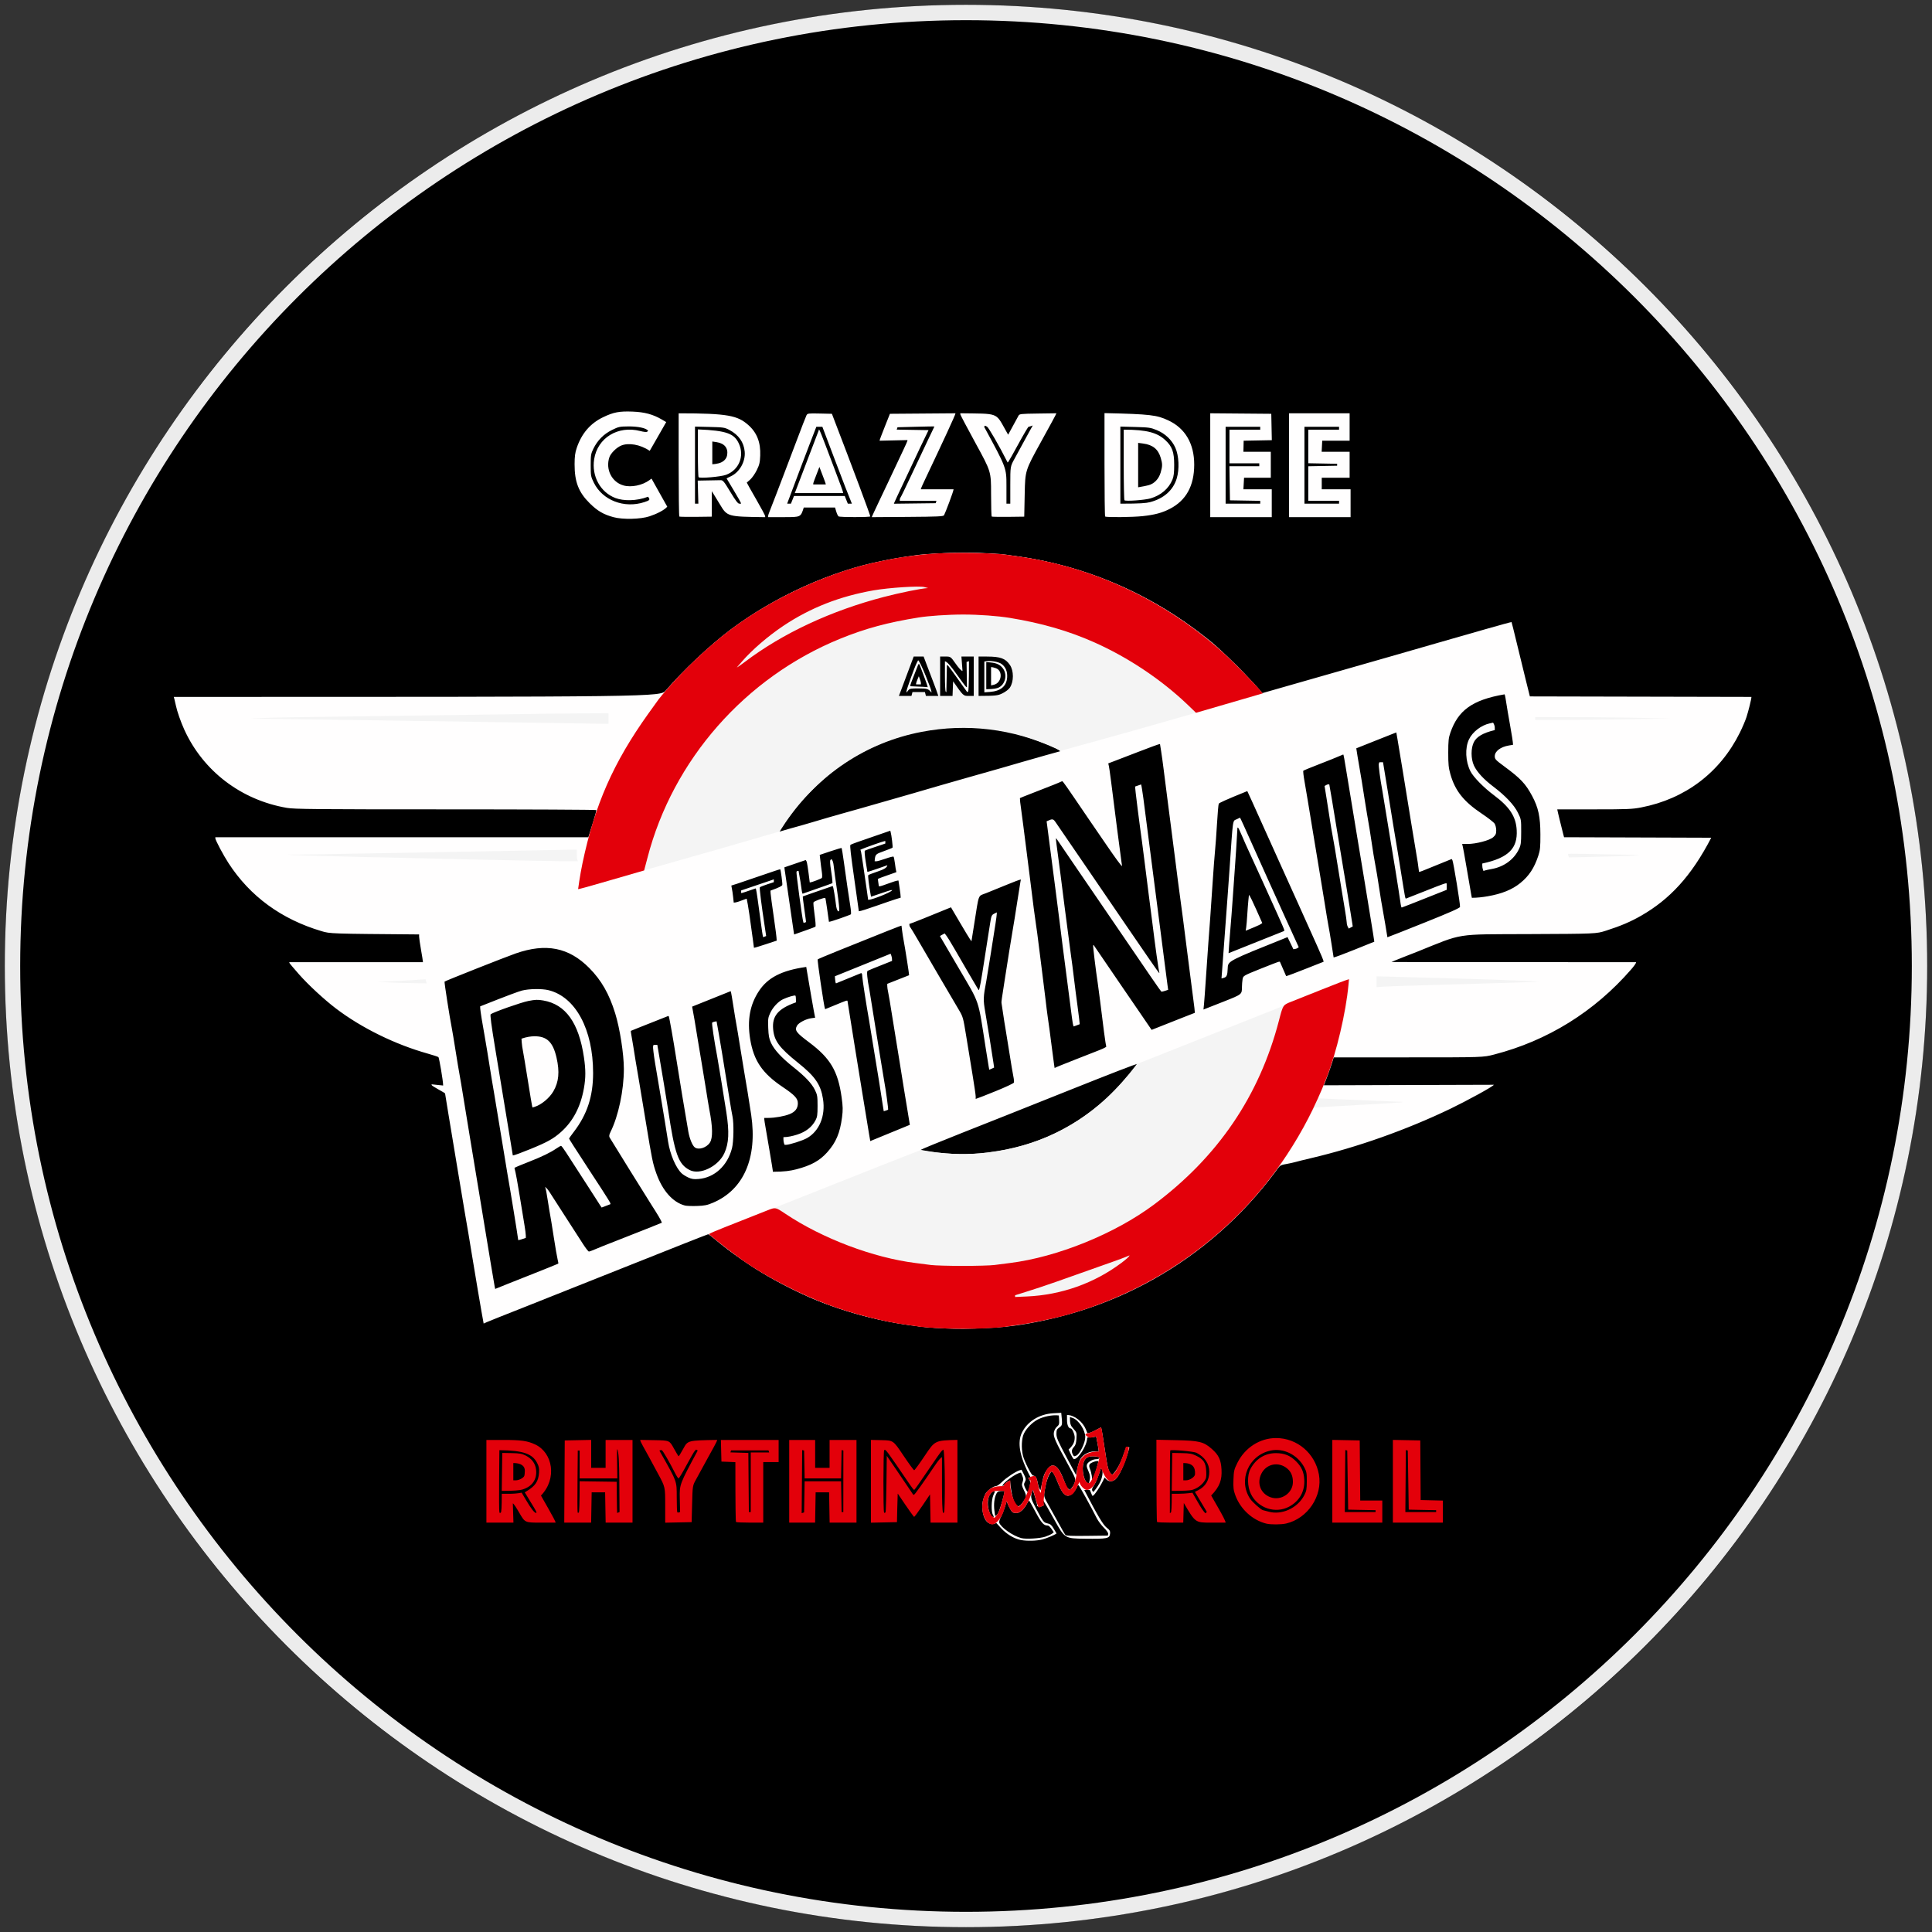
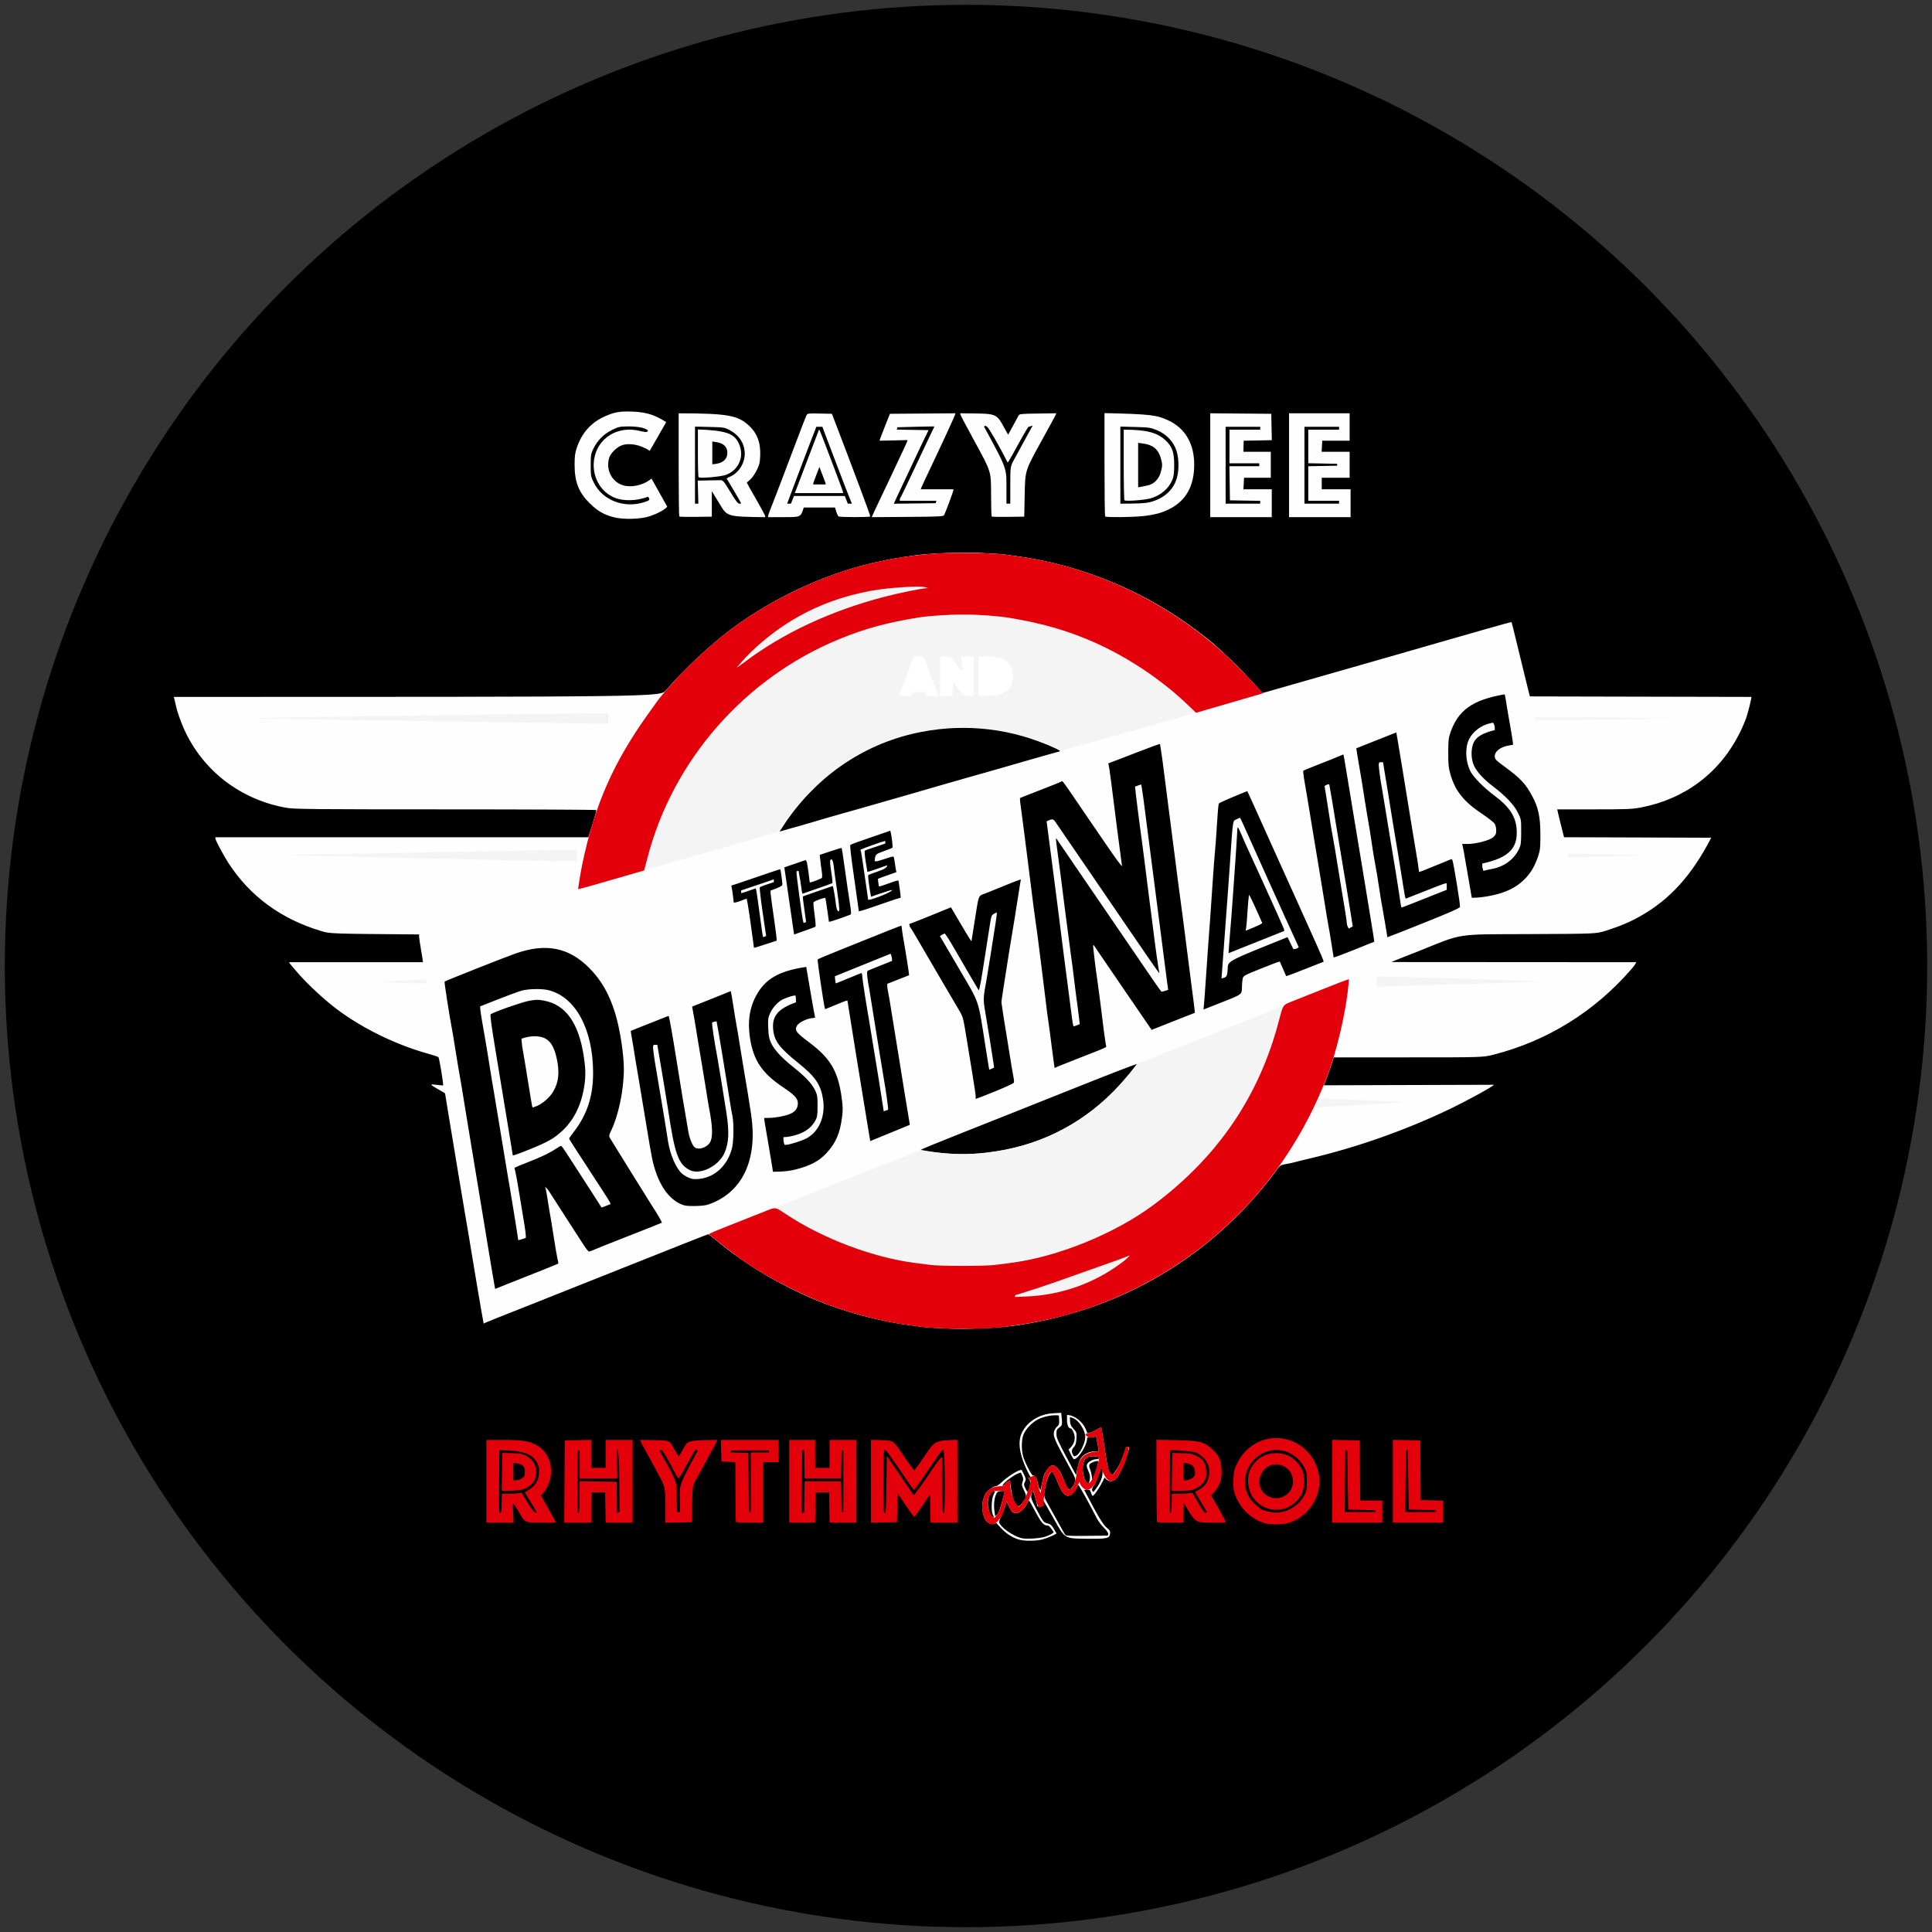
<svg xmlns="http://www.w3.org/2000/svg" xmlns:ns1="http://www.serif.com/" width="100%" height="100%" viewBox="0 0 8375 8375" version="1.1" xml:space="preserve" style="fill-rule:evenodd;clip-rule:evenodd;stroke-linejoin:round;stroke-miterlimit:2;">
  <rect x="0" y="0" width="8375" height="8375" fill="#333333" stroke="none" />
  <g id="BG-Kreis" ns1:id="BG Kreis" transform="matrix(1,0,0,1,-6229.17,-6229.17)">
    <circle cx="10416.7" cy="10416.7" r="4166.67" />
-     <path d="M10416.7,6250C12716.3,6250 14583.3,8117.02 14583.3,10416.7C14583.3,12716.3 12716.3,14583.3 10416.7,14583.3C8117.02,14583.3 6250,12716.3 6250,10416.7C6250,8117.02 8117.02,6250 10416.7,6250ZM10416.7,6316.67C8153.82,6316.67 6316.67,8153.82 6316.67,10416.7C6316.67,12679.5 8153.82,14516.7 10416.7,14516.7C12679.5,14516.7 14516.7,12679.5 14516.7,10416.7C14516.7,8153.82 12679.5,6316.67 10416.7,6316.67Z" style="fill:rgb(236,236,236);" />
  </g>
  <g id="LOGO" transform="matrix(1,0,0,1,20.833,1441.67)">
    <g id="weiss" transform="matrix(4.167,0,0,4.167,0,87.43)">
      <path d="M1056.87,1235.08C1050.14,1233.77 1042.3,1229.11 1036.78,1223.15L1031.42,1217.35C1027.45,1219.85 1023.19,1218.16 1020.69,1214.82C1017.4,1210.39 1015.94,1201.07 1017.49,1194.38C1018.21,1191.3 1019.67,1187.59 1020.74,1186.14C1023.22,1182.79 1028.75,1179.02 1031.17,1179.02C1032.21,1179.02 1035.01,1177.06 1037.41,1174.66C1041.72,1170.35 1051.54,1163.84 1055.6,1162.61L1057.7,1161.98C1062.54,1171.31 1062.62,1171.9 1061.27,1174.47C1059.96,1176.97 1059.99,1177.67 1061.56,1181.14C1062.52,1183.27 1063.65,1185.02 1064.08,1185.02L1064.87,1185.02C1066.97,1177.85 1067.14,1173.9 1065.86,1172.34L1064.5,1170.69L1067.07,1169.83C1055.19,1147.8 1053.32,1133.29 1058.04,1123.52C1063.69,1111.8 1076.2,1104.05 1090.75,1103.23L1099,1102.77C1100.3,1115.46 1100.27,1115.69 1097.07,1117.97C1094.4,1119.87 1094,1120.76 1094,1124.76C1094,1128.7 1095.5,1132.17 1104.2,1148.44L1114.4,1167.51C1116.12,1158.21 1117.43,1153.81 1118.44,1151.73C1120.87,1146.68 1127.14,1143.02 1133.34,1143.02L1138,1143.02C1137.9,1141.08 1137.31,1137.59 1136.61,1134.02L1135.35,1127.52C1132.37,1128.07 1130.26,1128.29 1128.75,1128.37L1126,1128.52C1126,1137.16 1116.42,1151.02 1112.24,1151.02C1111.75,1151.02 1110.29,1148.76 1109,1146.01L1106.65,1140.99C1111.68,1136.31 1113,1132.92 1113,1128.36C1113,1124.98 1110.35,1119.02 1108.86,1119.02C1106.6,1119.02 1105,1115.46 1105,1110.44L1105,1105.02C1112.86,1105.02 1121.56,1112.39 1124.62,1120.04L1126.22,1124.02C1128.22,1124.02 1131.38,1122.66 1134.54,1120.99L1140.29,1117.97C1140.92,1118.61 1141.98,1125.19 1146.05,1152.02C1147.29,1160.16 1148.68,1164.51 1150.57,1166.08L1152.04,1167.29C1156.85,1162.94 1161.32,1154.03 1164.02,1145.68C1166.19,1138.96 1167.24,1137.43 1168.93,1138.47L1169.86,1139.05C1164.91,1157.04 1158.81,1169.24 1155.22,1172.06C1152.04,1174.56 1148.54,1174.55 1146.03,1172.05L1144.07,1170.08C1139.94,1179.4 1133.15,1189.02 1131.92,1189.02L1131.24,1189.02L1128.76,1183.02L1122.93,1183.02C1136.97,1209.97 1142.52,1219.26 1146.13,1222.12C1149.45,1224.75 1150.06,1225.78 1149.8,1228.37C1149.29,1233.59 1147.09,1234.04 1123.59,1233.76C1102.68,1233.52 1102.68,1233.52 1091.9,1214.16C1085.96,1203.51 1080.8,1194.51 1080.42,1194.16L1079.73,1193.52L1080.74,1199.09C1077.95,1200.58 1076.44,1200.74 1075.57,1200.41L1074,1199.8C1073.99,1198.03 1072.94,1194.14 1071.66,1190.02L1069.32,1182.52C1066.75,1190.79 1066.78,1190.88 1072.99,1202.66C1080.23,1216.42 1080.69,1217 1085.09,1217.9C1087.67,1218.43 1089.02,1219.64 1091.24,1223.42L1094.09,1228.26C1092.22,1229.88 1083.9,1233.33 1079.32,1234.52C1073.39,1236.07 1063.22,1236.32 1056.87,1235.08ZM1082.5,1231.62C1085.25,1230.68 1088.34,1229.28 1089.37,1228.52L1091.23,1227.13C1087.6,1221.25 1086.08,1220.02 1084.64,1220.02C1080.71,1220.02 1078.27,1217.21 1072.04,1205.52C1068.67,1199.19 1065.72,1194.02 1065.49,1194.02C1065.25,1194.02 1064.36,1195.36 1063.51,1197C1060.43,1202.95 1056.01,1207.02 1052.65,1207C1050.92,1206.99 1048.99,1206.66 1048.36,1206.25C1047.25,1205.54 1043.68,1199.04 1042.74,1196.02L1042.27,1194.52C1039.54,1203.82 1037.66,1208.47 1036.34,1210.87C1035.01,1213.26 1034.18,1216.02 1034.5,1217.01C1036.08,1222 1048.67,1230.83 1057.5,1233.14C1062.26,1234.39 1077.03,1233.49 1082.5,1231.62ZM1147.81,1228.77C1148.01,1227.72 1146.22,1225.12 1143.32,1222.26C1140.67,1219.64 1137.38,1215.25 1136,1212.5C1130.03,1200.6 1117.54,1178.02 1116.92,1178.02L1116.24,1178.02C1113.15,1185.47 1109.14,1189.02 1105.91,1189.02C1102.22,1189.02 1099.22,1184.96 1095.01,1174.29C1093.23,1169.77 1091.12,1165.53 1090.33,1164.88L1088.9,1163.69C1085.67,1167.06 1083.23,1174.72 1081.88,1182.92C1080.74,1189.79 1080.74,1189.79 1085.72,1198.65C1088.46,1203.53 1092.18,1210.22 1093.99,1213.52C1099.45,1223.49 1102.29,1228.45 1103.31,1229.79C1104.05,1230.76 1109.34,1230.99 1125.88,1230.79L1147.47,1230.52L1147.81,1228.77ZM1027.84,1208.77C1026.02,1205.46 1026.33,1193.26 1028.34,1188.61L1030.03,1184.71C1028.74,1183.43 1026.23,1185.35 1024.5,1188.29C1022.03,1192.46 1021.96,1200.13 1024.33,1206.27L1026.16,1211.02L1029.07,1211.02L1027.84,1208.77ZM1034.07,1205.6C1035.74,1201.82 1039.94,1187.04 1039.99,1184.77L1040,1184.02C1033.68,1184.02 1032.77,1184.56 1031.51,1187C1029.4,1191.07 1028.61,1197.76 1029.45,1204.44L1030.14,1210.02C1031.67,1210.02 1032.99,1208.03 1034.07,1205.6ZM1058.32,1196.77C1063.18,1190.26 1063.28,1189.62 1060.3,1183.55C1057.9,1178.66 1057.71,1177.62 1058.75,1174.88C1059.68,1172.4 1059.63,1171.08 1058.51,1168.39L1057.1,1165.02C1052.42,1165.02 1037.97,1175.98 1038.02,1178.46L1038.04,1179.52C1040.72,1176.21 1042.45,1174.77 1043.62,1174.17L1045.73,1173.09C1046.87,1186.8 1049.58,1196.45 1051.64,1198.52C1053.92,1200.8 1055.66,1200.34 1058.32,1196.77ZM1139.58,1174.52C1141.97,1169.54 1142.68,1163.64 1141.18,1161.27L1140.39,1160.03C1136.95,1170.71 1134.84,1175.45 1133.48,1177.46C1130.93,1181.21 1130.45,1183.13 1131.74,1184.42L1132.48,1185.16C1136.12,1180.79 1138.26,1177.27 1139.58,1174.52ZM1081.16,1167.52C1082.87,1163.1 1086.62,1158.35 1088.88,1157.76C1092.94,1156.7 1096.53,1160.36 1100.36,1169.52C1102.36,1174.3 1104,1178.55 1104,1178.96C1104,1179.37 1104.86,1180.49 1105.92,1181.44L1107.84,1183.18C1110.98,1180.04 1112.41,1177.39 1113.04,1175.27C1114.18,1171.48 1114.05,1171.12 1106.28,1156.96C1092.65,1132.12 1090.64,1127.6 1091.33,1123.3C1091.69,1121.01 1092.96,1118.63 1094.52,1117.27C1096.74,1115.34 1097.07,1114.34 1096.81,1110.27L1096.5,1105.52C1089.35,1104.69 1080.39,1106.81 1074.95,1109.55C1069.06,1112.52 1062.75,1118.88 1060.1,1124.52C1057.75,1129.52 1057.31,1139.26 1059.08,1147.02C1060.4,1152.83 1068.04,1168.02 1069.63,1168.02C1071.83,1168.02 1073.71,1170.8 1074.39,1175.08C1074.76,1177.38 1075.58,1180.22 1076.22,1181.39L1077.38,1183.52C1079.41,1173.44 1080.53,1169.17 1081.16,1167.52ZM1128.37,1173.77C1129.39,1169.94 1129.08,1167.45 1126.96,1162.66C1125.38,1159.09 1125.16,1157.59 1125.99,1156.04C1127.32,1153.56 1132.07,1151.02 1135.39,1151.02C1136.76,1151.02 1138.13,1150.61 1138.43,1150.12L1138.99,1149.23C1136.55,1148.29 1133.83,1148.02 1131.37,1148.02C1125.44,1148.02 1122.48,1150.92 1121.56,1157.61C1120.5,1165.3 1123.69,1176.02 1127.04,1176.02L1127.77,1176.02L1128.37,1173.77ZM1135.38,1162.08C1136.8,1157.44 1137.74,1153.42 1137.47,1153.15C1136.5,1152.18 1129.67,1154.56 1128.62,1156.24C1127.83,1157.51 1127.9,1158.84 1128.91,1161.24C1129.66,1163.04 1130.49,1166.24 1130.75,1168.35L1131.23,1172.19C1132.46,1170.89 1133.97,1166.72 1135.38,1162.08ZM1114.45,1147.4C1118.18,1145.97 1124,1134.15 1124,1128.02C1124,1120.83 1117.1,1110.29 1111,1108.17L1108,1107.12C1108,1114.48 1108.71,1116.06 1111.61,1119.27C1115.09,1123.12 1115.2,1123.49 1114.81,1129.61C1114.51,1134.4 1113.87,1136.53 1112.2,1138.3C1109.79,1140.87 1109.45,1143.12 1111.04,1146.08C1112.19,1148.25 1112.21,1148.26 1114.45,1147.4ZM962.347,1014.07C956.764,1013.64 951.139,1013.02 949.847,1012.7C948.556,1012.38 943.45,1011.63 938.5,1011.02C914.713,1008.12 880.703,999.416 854.575,989.538C812.498,973.632 772.766,950.582 739.564,922.817C735.75,919.627 732.223,917.017 731.726,917.017C731.23,917.017 695.201,931.241 651.662,948.627C608.123,966.012 557.2,986.268 538.5,993.641C519.8,1001.01 503.068,1007.69 501.319,1008.48L498.137,1009.92C496.888,1003.96 487.256,946.99 485.956,938.517C484.989,932.209 479.512,899.659 478.553,894.517C478.245,892.867 475.048,873.742 471.448,852.017C467.847,830.292 463.349,803.169 461.451,791.743C459.553,780.317 458,770.781 458,770.551C458,770.322 454.853,768.42 451.007,766.325C447.16,764.231 444.01,762.186 444.007,761.782L444,761.047L456,762.302C456,757.223 451.836,733.524 451.125,732.777C450.738,732.37 445.714,730.714 439.96,729.097C406.043,719.561 371.131,702.415 344.567,682.245C332.355,672.973 315.815,657.674 306.031,646.601C300.514,640.356 296,634.97 296,634.632L296,634.017L435,634.017C434.984,632.854 434.084,627.4 432.99,621.146C431.895,614.892 431,608.729 431,607.451L431,605.127C338.5,604.39 338.5,604.39 329.5,601.716C287.698,589.292 255.169,565.519 232.76,531.017C227.235,522.511 219,506.963 219,505.039L219,504.017L607.063,504.017C607.651,502.079 609.599,495.892 611.771,489.017C613.943,482.142 615.532,476.179 615.301,475.767C615.071,475.354 544.596,475.015 458.691,475.014C322.796,475.011 301.33,474.811 293.5,473.474C245.923,465.353 206.337,435.189 186.738,392.124C183.044,384.007 179.21,373.023 177.973,367.017C177.463,364.542 176.759,361.504 176.407,360.267L175.767,358.017C681.871,358.017 681.871,358.017 687.68,351.267C705.334,330.751 733.475,304.271 754.5,288.388C799.866,254.117 860.327,226.683 913,216.471C917.125,215.671 921.625,214.774 923,214.478C925.868,213.859 941.146,211.501 948.402,210.557C972.282,207.45 1025.46,207.373 1044,210.419C1045.38,210.645 1050.33,211.368 1055,212.027C1120.2,221.21 1185.64,248.335 1238,287.877C1256.2,301.621 1266.84,310.838 1282.14,326.126C1290.28,334.26 1305.41,350.735 1307.61,353.86L1307.85,354.202C1371.13,336.038 1392.42,329.966 1396,328.991C1399.58,328.016 1419.15,322.411 1439.5,316.536C1459.85,310.66 1478.98,305.155 1482,304.303C1485.03,303.451 1489.53,302.157 1492,301.428C1494.48,300.7 1500.33,299.019 1505,297.695C1509.67,296.37 1525.58,291.817 1540.34,287.577C1555.11,283.338 1567.31,280.015 1567.45,280.193C1567.6,280.371 1570.1,290.417 1573.01,302.517C1575.91,314.617 1580.14,331.942 1582.4,341.017L1586.51,357.517L1817,358.025C1816.95,360.538 1813.78,373.046 1811.85,379.017C1810.7,382.592 1807.6,389.866 1804.97,395.182C1784.38,436.713 1748.15,464.162 1702.21,473.028C1693.02,474.8 1687.71,475.017 1653.45,475.017L1615,475.017C1615,475.783 1619.66,494.859 1621.09,500.261L1622.07,504.004L1775.18,504.517C1754.32,544.898 1731.67,568.707 1702.5,585.504C1691.44,591.875 1681.04,596.317 1665.69,601.222C1655.5,604.477 1655.5,604.477 1585,604.782C1507.46,605.117 1518.26,603.4 1469,623.23C1464.88,624.891 1458.8,627.266 1455.5,628.509C1452.2,629.751 1447.92,631.462 1446,632.311L1442.5,633.854L1697,634.017C1697,635.257 1694.67,638.295 1691.83,641.567C1653.74,685.415 1604.91,715.729 1549.29,730.07C1537.87,733.017 1537.87,733.017 1460.01,733.017L1382.15,733.017C1380.28,738.829 1378,745.134 1375.87,750.776C1373.74,756.419 1372,761.266 1372,761.547L1372,762.059L1549,761.517C1549,762.996 1519.81,778.792 1504,786.392C1458.21,808.407 1406.91,826.583 1358.5,837.943C1351.35,839.621 1344.15,841.405 1342.5,841.909C1340.85,842.413 1336.55,843.353 1332.94,843.998C1326.39,845.17 1326.39,845.17 1319.45,854.344C1259.96,932.992 1173.33,987.765 1078,1007C1070.03,1008.61 1059.67,1010.41 1055,1011C1050.33,1011.59 1043.8,1012.5 1040.5,1013.04C1032.61,1014.33 975.322,1015.08 962.347,1014.07ZM544.937,960.013C561.678,953.393 575.547,947.804 575.757,947.594C575.967,947.383 575.676,945.48 575.112,943.364C574.547,941.248 572.696,930.517 570.998,919.517C569.301,908.517 567.693,898.617 567.425,897.517C567.157,896.417 566.051,889.736 564.968,882.67C563.884,875.604 562.747,869.416 562.44,868.92L561.882,868.017C563.136,868.049 565.269,870.862 567.431,874.288C569.593,877.714 577.043,889.292 583.986,900.017C590.93,910.742 598.836,922.997 601.555,927.251C604.275,931.505 607.008,934.992 607.629,935.001C608.25,935.01 611.175,933.949 614.129,932.644C617.083,931.339 626.25,927.664 634.5,924.479C642.75,921.293 657.15,915.62 666.5,911.872L683.5,905.058C682.902,902.661 679.475,896.996 672.433,886.017C667.674,878.599 630.144,818.155 629.192,816.375C628.446,814.981 628.696,813.471 630.163,810.508C638.354,793.966 644,767.244 644,745.017C644,729.575 639.85,702.984 634.978,687.211C628.733,666.991 620.578,652.733 608,640.044C586.765,618.622 563.016,613.918 531.5,624.894C520.703,628.654 458.321,653.363 457.466,654.218C457.053,654.63 462.85,691.818 464.995,702.517C465.546,705.267 467.348,716.067 469,726.517C470.652,736.967 472.448,747.767 472.993,750.517C473.537,753.267 475.54,765.192 477.443,777.017C479.346,788.842 482.032,805.267 483.413,813.517C484.793,821.767 489.109,847.867 493.004,871.517C505.775,949.063 509.002,968.48 509.573,971.214L510.136,973.912C513.518,972.47 528.197,966.634 544.937,960.013ZM736.775,884.206C768.683,870.627 783.017,837.675 776.475,792.943C774.851,781.837 770.678,756.136 769.019,747.017C768.468,743.992 766.663,732.967 765.007,722.517C763.352,712.067 761.555,701.267 761.016,698.517C760.476,695.767 759.098,687.442 757.953,680.017C756.809,672.592 755.702,665.983 755.493,665.332L755.112,664.146L715.015,680.229C716.503,687.836 718.225,698.028 721.034,715.517C722.712,725.967 724.518,736.767 725.046,739.517C725.575,742.267 727.348,753.067 728.987,763.517C730.625,773.967 732.406,784.767 732.944,787.517C736.473,805.547 736.649,816.851 733.478,821.691C729.963,827.056 721.727,829.644 717.758,826.631C715.316,824.777 712.355,817.598 711.113,810.517C707.886,792.126 701.302,752.331 698.456,734.017C695.566,715.412 691.232,690.915 690.744,690.428L690.249,689.932C660.219,701.786 651.385,705.332 651.245,705.46C651.105,705.588 651.456,708.128 652.026,711.105C652.595,714.081 653.463,719.217 653.954,722.517C654.895,728.849 656.749,740.019 660.012,759.017C661.098,765.342 664.271,784.467 667.063,801.517C673.21,839.058 674.073,843.265 677.762,853.682C684.139,871.692 694.933,883.833 707.5,887.133C709.15,887.566 714.775,887.781 720,887.611C727.961,887.352 730.678,886.8 736.775,884.206ZM823.406,849.466C838.667,845.499 847.594,840.599 855.426,831.888C864.645,821.634 868.829,811.797 870.957,795.376C871.946,787.744 871.879,784.337 870.553,774.747C866.762,747.331 858.892,733.969 836.811,717.451C823.135,707.221 821.451,704.922 824.099,700.086C825.778,697.021 833.356,693.047 838.955,692.296L842.973,691.757C842.071,687.847 836.371,654.946 834.356,642.726L833.731,638.935C807.775,642.583 793.621,650.297 784.622,663.834C775.137,678.101 772.167,694.256 775.397,714.017C779.063,736.445 788,749.592 809.292,763.877C821.624,772.151 825,775.765 825,780.689C825,786.095 822.32,789.655 816.459,792.034C811.023,794.24 801.366,795.963 794.25,795.997L790,796.017C790.029,797.954 790.732,802.342 791.581,807.017C792.431,811.692 793.977,820.692 795.017,827.017C796.057,833.342 797.376,841.217 797.948,844.517C798.52,847.817 798.991,850.854 798.994,851.267L799,852.017C810.884,852.017 817.232,851.07 823.406,849.466ZM1013.7,832.974C1064.12,828.866 1108.72,809.565 1146.38,775.544C1155.01,767.75 1168.82,752.588 1175.38,743.701L1178.2,739.886C1177.66,739.371 1147.8,751.066 1111.5,765.543C1075.2,780.02 1043.92,792.492 1042,793.259C1040.08,794.026 1019.27,802.273 995.775,811.585C972.277,820.898 953.039,828.799 953.025,829.145L953,829.772C979.248,833.778 995.991,834.416 1013.7,832.974ZM914,814.482C920.325,811.888 929.1,808.287 933.5,806.479L941.5,803.193C941.28,801.894 940.266,795.667 939.104,788.517C937.942,781.367 936.308,771.467 935.472,766.517C934.636,761.567 932.618,748.967 930.987,738.517C929.355,728.067 927.565,717.042 927.008,714.017C926.451,710.992 924.629,699.742 922.959,689.017C921.29,678.292 919.491,667.63 918.962,665.324C918.433,663.018 918.003,660.093 918.006,658.824L918.013,656.517C935.44,649.695 940.603,647.643 940.728,647.555C940.984,647.375 936.578,619.252 935.082,611.517C934.55,608.767 933.822,604.154 933.463,601.267L932.812,596.017C931.779,596.017 916.858,601.969 867,622.058C855.725,626.6 846.121,630.652 845.657,631.06C844.995,631.643 852.4,681.75 853.279,682.629L853.501,682.851C869.775,676.064 874.969,674.076 875.542,674.055L876.585,674.017C879.301,691.454 882.11,708.892 884.579,724.017C887.048,739.142 890.192,758.492 891.565,767.017C895.583,791.951 897.894,806.046 899.156,813.309L900.337,820.102C902.013,819.402 907.675,817.076 914,814.482ZM1031.35,767.921C1041.16,763.938 1049.44,760.043 1049.74,759.264C1050.03,758.485 1049.78,755.523 1049.16,752.682C1048.55,749.841 1046.68,738.742 1045.02,728.017C1043.36,717.292 1041.54,706.042 1040.97,703.017C1040.41,699.992 1039.29,692.902 1038.48,687.261C1037.66,681.621 1036.92,676.671 1036.83,676.261C1036.64,675.441 1037.2,671.43 1040.03,653.517C1041.07,646.917 1043.3,632.742 1044.98,622.017C1046.67,611.292 1048.48,600.267 1049.01,597.517C1049.54,594.767 1051.35,583.517 1053.03,572.517C1054.7,561.517 1056.29,551.504 1056.56,550.267L1057.04,548.017C1055.84,548.017 1049.42,550.518 1042,553.576C1034.57,556.633 1025.05,560.507 1020.83,562.184C1012.06,565.673 1013.69,561.411 1008.36,594.9L1005.59,612.282C1003.45,609.364 998.746,601.542 993.757,593.017C988.769,584.492 984.59,577.387 984.471,577.228L984.255,576.939C957.32,587.967 947.588,591.852 945.25,592.687L941,594.205C941,596.074 941.399,597.044 941.886,597.567C942.374,598.089 945.897,603.917 949.715,610.517C957.866,624.606 985.664,672.095 992.301,683.27C996.785,690.819 996.988,691.528 1000.03,710.27C1001.75,720.856 1004.7,738.85 1006.58,750.258C1008.46,761.665 1010,772.18 1010,773.624L1010,776.25C1012.71,775.406 1021.53,771.903 1031.35,767.921ZM1113.01,735.531C1123.73,731.313 1134.98,726.905 1138,725.735C1141.03,724.565 1144.04,723.217 1144.69,722.739L1145.88,721.871C1145.09,719.552 1142.41,699.017 1139.46,674.517C1138.66,667.917 1137.56,659.592 1137.01,656.017C1134.92,642.388 1131.82,616.862 1132.22,616.466L1132.63,616.053C1152.68,645.553 1160.98,657.673 1164,662.019C1167.03,666.365 1174.64,677.48 1180.93,686.719C1187.21,695.958 1192.51,703.715 1192.7,703.958L1193.05,704.399C1208.9,698.084 1219.01,694.094 1225.75,691.459L1238,686.667C1237.99,685 1237.29,679.342 1236.44,673.017C1235.59,666.692 1234.03,654.542 1232.95,646.017C1231.88,637.492 1230.13,623.767 1229.05,615.517C1227.96,607.267 1226.39,594.892 1225.55,588.017C1224.7,581.142 1223.56,572.592 1223,569.017C1222.44,565.442 1221.3,556.892 1220.46,550.017C1219.61,543.142 1218.47,534.142 1217.92,530.017C1216.79,521.535 1215.99,515.318 1213.1,492.517C1211.99,483.717 1210.59,472.917 1210,468.517C1208.76,459.344 1207.78,451.659 1205.6,434.017C1204.75,427.142 1203.53,418.254 1202.88,414.267L1201.72,407.017C1200.7,407.017 1190.98,410.65 1179.45,415.091C1167.93,419.533 1156.12,424.072 1153.21,425.178L1147.92,427.19C1148.7,429.768 1149.82,437.717 1150.92,446.517C1154.62,476.211 1160.06,518.395 1161.6,529.267L1162.27,534.017C1161.38,534.017 1154.71,524.679 1146.88,513.267C1139.06,501.854 1130.34,489.142 1127.51,485.017C1124.68,480.892 1117.94,470.992 1112.53,463.017C1107.13,455.042 1102.11,447.871 1101.38,447.082L1100.06,445.647C1096.53,447.35 1088.3,450.612 1079.5,453.995C1070.7,457.378 1061.81,460.86 1059.75,461.733L1056,463.321C1056,465.499 1056.45,469.143 1057,472.824C1057.55,476.505 1058.69,485.142 1059.54,492.017C1060.38,498.892 1061.99,511.492 1063.1,520.017C1064.21,528.542 1065.72,540.467 1066.45,546.517C1069.22,569.317 1072.01,590.723 1072.96,596.517C1073.51,599.817 1074.42,606.567 1074.99,611.517C1075.56,616.467 1077.15,629.067 1078.53,639.517C1079.9,649.967 1081.69,664.367 1082.5,671.517C1083.31,678.667 1084.41,687.442 1084.95,691.017C1086.03,698.154 1087.09,706.072 1089.51,725.017C1090.38,731.892 1091.32,738.992 1091.6,740.795L1092.1,744.072C1093.19,743.396 1102.29,739.749 1113.01,735.531ZM1268.15,674.915C1287.26,667.329 1286.95,667.582 1287,659.517C1287.01,657.317 1287.3,653.855 1287.63,651.824C1288.24,648.132 1288.24,648.132 1306.37,640.824C1316.34,636.805 1324.94,633.517 1325.48,633.517L1326.46,633.517L1332.99,648.517C1334.93,648.06 1343.71,644.685 1353.74,640.722L1371.98,633.517C1372,632.405 1368.9,625.205 1365.12,616.799C1361.33,608.394 1352.17,588.017 1344.76,571.517C1337.36,555.017 1330.13,539.042 1328.71,536.017C1327.28,532.992 1318.69,513.925 1309.61,493.647C1300.52,473.368 1292.93,456.618 1292.74,456.425L1292.39,456.073C1270.09,465.074 1263.28,468.324 1262.88,469.102C1262.48,469.88 1261.66,479.067 1261.06,489.517C1260.45,499.967 1259.53,512.792 1258.99,518.017C1258.46,523.242 1257.32,538.317 1256.46,551.517C1255.61,564.717 1254.49,581.142 1253.97,588.017C1253.46,594.892 1252.59,606.592 1252.03,614.017C1251.48,621.442 1250.36,637.642 1249.54,650.017C1248.72,662.392 1247.8,674.931 1247.5,677.882L1246.95,683.248C1249.7,682.218 1258.44,678.767 1268.15,674.915ZM1404.24,620.926C1415.38,616.476 1424.58,612.763 1424.67,612.676C1424.76,612.588 1423.04,601.717 1420.86,588.517C1418.67,575.317 1416.03,559.117 1414.98,552.517C1413.93,545.917 1412.15,535.117 1411.01,528.517C1409.87,521.917 1408.08,511.117 1407.02,504.517C1405.96,497.917 1403.25,481.492 1401,468.017C1398.74,454.542 1396,437.91 1394.9,431.056C1393.81,424.203 1392.77,418.454 1392.6,418.281L1392.28,417.967C1384.7,421.226 1375.53,424.868 1367,428.163C1358.48,431.457 1351.2,434.46 1350.84,434.835C1350.48,435.21 1351.04,440.242 1352.09,446.017C1353.14,451.792 1357.14,475.867 1360.99,499.517C1364.84,523.167 1368.45,544.992 1369.02,548.017C1369.59,551.042 1371.39,562.067 1373.04,572.517C1374.67,582.967 1376.44,593.542 1376.95,596.017C1377.47,598.492 1378.89,606.929 1380.12,614.767L1382.35,629.017C1383.61,629.017 1393.1,625.376 1404.24,620.926ZM791.705,615.299L803,611.582C803,608.713 801.61,598.348 799.912,586.698C798.214,575.048 796.751,564.18 796.662,562.546L796.5,559.574C806.071,556.144 808.632,554.61 808.825,553.635C809.129,552.105 807.237,537.921 806.651,537.335C806.505,537.188 797.861,540.033 787.442,543.657C777.024,547.28 765.643,551.153 762.151,552.262L755.802,554.279C756.782,559.113 757.341,563.104 757.676,566.267L758.285,572.017C760.332,572.017 763.209,571.117 766,570.017C768.791,568.917 771.234,568.017 771.429,568.017L771.783,568.017C773.016,572.93 775.791,592.062 778.176,610.267L779.322,619.017C780.165,619.017 785.493,617.344 791.705,615.299ZM1477.5,592.59C1502.86,582.439 1513.6,577.681 1513.84,576.497C1514.27,574.42 1506.95,529.556 1505.92,527.88L1505.17,526.668C1493.03,531.515 1485.69,534.518 1481.04,536.469C1476.38,538.42 1472.26,540.017 1471.88,540.017L1471.19,540.017C1470.18,531.879 1469.45,527.267 1468.93,524.517C1468.4,521.767 1465.94,506.917 1463.45,491.517C1456.99,451.45 1450.14,409.629 1448.75,401.745L1447.56,394.973C1445.19,395.876 1435.82,399.599 1425.21,403.828L1405.93,411.517C1406.86,417.717 1407.77,423.117 1408.55,427.517C1410.58,438.98 1412.88,453.047 1414.52,464.017C1415.29,469.242 1416.39,475.992 1416.95,479.017C1418.57,487.777 1420.98,502.686 1422.54,513.517C1423.34,519.017 1424.43,525.767 1424.98,528.517C1426.25,534.871 1428.72,549.779 1430.53,562.017C1431.31,567.242 1432.39,573.767 1432.94,576.517C1433.5,579.267 1434.93,587.489 1436.12,594.788L1438.29,608.058C1440.78,607.239 1457.7,600.516 1477.5,592.59ZM833.5,600.795C838.45,599.098 842.858,597.397 843.296,597.016C843.734,596.636 843.341,591.1 842.422,584.714C841.504,578.329 840.981,572.508 841.261,571.779C841.743,570.523 852.761,566.445 853.548,567.232C853.753,567.437 854.692,573.097 855.634,579.811L857.347,592.017C859.338,592.017 879.466,584.884 880.181,584.184C880.555,583.817 880.242,579.692 879.484,575.017C877.85,564.938 875.653,549.918 872.91,530.056C871.811,522.103 870.746,515.43 870.543,515.227C870.341,515.024 865.128,516.551 858.96,518.619L847.745,522.38C848.784,531.786 849.465,536.992 849.928,540.017C850.392,543.042 850.404,545.913 849.956,546.397C849.245,547.163 839.469,550.895 837.938,550.984L837.377,551.017C835.424,535.042 834.485,529.802 834.03,529.066L833.203,527.727L811,535.327C811.031,536.249 811.499,539.442 812.059,543.017C813.013,549.098 814.462,559.1 818.435,587.017C819.335,593.342 820.308,600.017 820.597,601.85L821.122,605.184C823.74,604.175 828.55,602.493 833.5,600.795ZM906.509,575.399C915.304,572.31 924.637,569.126 927.25,568.324L932,566.866C932.01,565.045 931.482,561.029 930.834,556.767L929.654,549.017C927.985,549.022 923.9,550.371 919.5,552.017C915.1,553.663 910.996,555.011 910.381,555.013L909.262,555.017C908.332,549.286 908.221,547.462 908.416,547.267C908.611,547.073 912.985,545.436 918.135,543.631L927.5,540.348C926.947,538.154 926.424,534.669 925.98,531.187C925.537,527.706 924.888,524.572 924.538,524.222C924.189,523.872 920.437,524.812 916.201,526.311C911.965,527.81 907.685,529.032 906.69,529.027L904.879,529.017C905.497,521.752 905.577,521.693 914.19,518.595C918.969,516.876 923.146,515.204 923.472,514.878C923.98,514.37 922.449,501.698 921.478,498.372L921.143,497.226C899.72,504.635 890.575,507.793 887,509.024C883.425,510.256 880.134,511.596 879.687,512.003C878.992,512.636 880.019,521.584 883.937,549.017C884.369,552.042 885.559,560.479 886.581,567.767L888.439,581.017C890.05,581.017 897.714,578.489 906.509,575.399ZM1542.5,565.452C1557.37,562.879 1568.07,558.546 1576.56,551.659C1585.62,544.316 1591.1,535.995 1595.3,523.206C1597.19,517.445 1597.49,514.366 1597.45,501.017C1597.4,482.697 1595.34,473.142 1588.84,461.017C1582.05,448.354 1576.85,442.839 1560.01,430.43C1550.8,423.639 1550,422.786 1550,419.709C1550,414.556 1556.03,409.997 1564.75,408.547L1569,407.841C1568.98,405.265 1567.61,396.867 1565.93,387.517C1564.25,378.167 1562.45,367.592 1561.93,364.017C1561.41,360.442 1560.8,357.03 1560.59,356.435L1560.19,355.354C1526.05,361.178 1511.8,372.45 1503.89,395.017C1501.92,400.621 1501.61,403.515 1501.59,416.017C1501.58,428.109 1501.95,431.84 1503.84,438.482C1508.75,455.728 1517.66,466.896 1536.62,479.572C1542.94,483.802 1548.88,488.426 1549.81,489.846C1550.75,491.278 1551.5,494.378 1551.5,496.805C1551.5,500.45 1550.97,501.651 1548.36,503.991C1544.65,507.304 1530.54,511.017 1521.66,511.017L1516.06,511.017C1516.75,512.954 1518.78,524.317 1521,537.517C1523.23,550.717 1525.3,562.754 1525.61,564.267L1526.16,567.017C1531.85,567.012 1537.55,566.309 1542.5,565.452ZM818,494.673C822.675,493.355 827.4,492.044 828.5,491.761C829.6,491.477 834.325,490.101 839,488.703C851.85,484.861 863.819,481.378 870.5,479.536C881.291,476.562 887.141,474.897 925.5,463.884C933.2,461.673 942.65,458.962 946.5,457.859C950.35,456.756 956.2,455.048 959.5,454.064C962.8,453.08 968.875,451.314 973,450.139C977.125,448.965 986.125,446.386 993,444.408C999.875,442.43 1007.52,440.254 1010,439.572C1019.56,436.938 1051.86,427.685 1059,425.536C1063.12,424.293 1073.59,421.306 1082.25,418.897L1098,414.517C1097.88,412.178 1066.73,400.24 1052.12,396.443C1017.89,387.55 977.284,387.434 942.5,396.13C914.079,403.235 886.955,416.258 862.343,434.614C852.015,442.317 831.518,462.354 823.059,473.017C816.383,481.431 806,496.357 806,497.539L806,498.152C808.713,497.313 813.325,495.991 818,494.673ZM943.187,357.017L944.233,353.017L957.187,353.017L958.233,357.017L971.135,357.017C970.056,353.529 967.836,347.567 965.507,341.517C963.178,335.467 960.047,327.254 958.549,323.267L955.825,316.017L945.5,316.036C937.268,338.109 933.801,347.329 932.485,350.767L930.092,357.017L943.187,357.017ZM986.208,349.413L986.5,341.81C997.106,357.017 997.106,357.017 1002.55,357.017L1008,357.017L1008,316.017L995.154,316.017L996.289,331.017C994.902,330.98 992.113,327.605 989.196,323.493C983.893,316.017 983.893,316.017 978.446,316.017L973,316.017L973,357.017L985.916,357.017L986.208,349.413ZM1038,354.235C1041.14,352.683 1044.41,350.146 1045.61,348.322C1049.72,342.11 1049.73,330.852 1045.63,324.832C1040.97,317.983 1035.8,316.079 1021.75,316.041L1013,316.017L1013,357.017C1031.31,356.957 1033.17,356.62 1038,354.235ZM633.191,171.05C622.805,168.247 616.533,164.573 608.408,156.534C596.9,145.148 592.696,134.276 592.74,116.017C592.759,107.883 593.261,104.053 594.966,99.017C600.077,83.921 609.102,73.433 622.5,67.018C633.339,61.828 639.3,60.699 653.05,61.233C665.498,61.716 674.329,64.09 683.351,69.377L688.048,72.13C686.83,74.349 679.044,87.946 675.087,94.793L670.882,102.069C660.837,95.174 648.555,93.509 641.218,96.566C636.262,98.631 630.301,104.574 628.886,108.864C624.759,121.367 631.468,134.648 643.63,138.053C651.712,140.316 663.287,137.938 670.634,132.505L672.767,130.928C681.7,146.884 685.383,153.459 686.715,155.832L689.137,160.147C686.165,163.728 678.17,167.682 670.694,170.16C661.421,173.234 642.911,173.673 633.191,171.05ZM665.238,155.411C670.511,153.69 671.245,153.031 670.047,151.093L669.226,149.765C657.031,154.469 643.399,154.238 635.254,151.147C619.529,145.179 610.322,128.403 613.093,110.767C616.586,88.533 637.835,75.495 660.926,81.417C664.922,82.443 667.706,82.711 668.289,82.128L669.226,81.191C667.402,78.241 658.16,76.574 648.733,76.651C639.583,76.725 638.498,76.961 631.561,80.389C622.993,84.624 616.586,91.087 612.295,99.825C609.726,105.056 609.5,106.449 609.5,117.035C609.5,128.029 609.649,128.855 612.781,135.219C621.791,153.531 644.375,162.224 665.238,155.411ZM701.69,170.374C701.31,169.994 701,145.684 701,116.35L701,63.017C752.362,63.017 762.318,65.383 773.387,75.126C782.425,83.082 786.391,93.223 785.843,106.974C785.552,114.252 784.999,116.584 782.229,122.207C780.431,125.858 777.361,130.249 775.407,131.964L771.855,135.083C772.355,136.244 776.662,143.82 781.75,152.668C786.837,161.517 791,169.274 791,169.908L791,171.059C751.588,170.517 751.588,170.517 743.861,157.667C739.611,150.6 735.991,144.674 735.817,144.498L735.5,144.179L735.5,170.517C709.832,170.941 702.069,170.753 701.69,170.374ZM721.166,145.018L720.832,133.017C737.237,132.726 743.209,132.614 744.686,132.579C747.073,132.524 748.193,133.88 754.75,144.767C760.115,153.675 762.656,157.017 764.064,157.017L766,157.017C766,156.232 762.601,150.331 758.447,143.397L750.895,130.789C751.364,130.399 753.185,129.5 755.244,128.54C764.375,124.283 770.612,113.248 769.71,102.945C768.845,93.066 763.378,85.348 753.628,80.241C748.837,77.731 747.497,77.531 733.25,77.196L718,76.838L718,157.017L721.5,157.02L721.166,145.018ZM794,169.952C794,169.367 794.867,166.779 795.927,164.202C796.986,161.625 799.731,154.567 802.026,148.517C804.32,142.467 807.933,133.017 810.055,127.517C812.176,122.017 818.188,106.16 823.414,92.28C828.64,78.399 833.408,66.123 834.009,65C835.034,63.085 835.888,62.975 847.761,63.238L860.42,63.517C882.786,121.721 900.686,169.676 900.332,170.267C899.751,171.236 868.864,171.221 867.36,170.252C866.734,169.848 865.65,167.604 864.952,165.267L863.683,161.017L831.155,161.017C827.897,171.133 828.261,171.017 810.378,171.017L794,171.017L794,169.952ZM817.783,157.017L820.984,149.017L873.783,149.017L876.984,157.017L881.214,157.017C877.43,147.877 872.221,134.407 862.328,108.27L850.5,77.024L844.232,77.017C838.469,91.603 814,156.221 814,156.625L814,157.017L817.783,157.017ZM902,170.666C902,170.46 905.192,163.592 909.092,155.404C912.993,147.216 917.557,137.592 919.235,134.017C928.748,113.745 931.118,108.714 934.868,100.828C937.141,96.049 939,91.853 939,91.504L939,90.869L909.997,91.517C910.024,90.742 912.451,84.442 915.407,77.017L920.783,63.517L989,62.991C989,64.538 975.965,92.527 957.138,132.247C954.862,137.048 953,141.21 953,141.497L953,142.017L987,142.017C987,144.054 978.445,166.53 977.096,169.017C976.4,170.301 970.943,170.555 939.141,170.779L902,171.041L902,170.666ZM968.335,156.517L969.167,154.017L931,154.017C931,152.002 931.383,150.99 931.851,150.467C932.32,149.945 937.117,140.067 942.511,128.517C947.905,116.967 955.634,100.591 959.685,92.126L967.051,76.735C966.624,76.566 957.987,76.742 947.581,77.017L928.663,77.517L927.85,79.968L960.954,80.517C953.443,96.017 950.242,102.767 948.994,105.517C947.746,108.267 941.837,120.811 935.863,133.392C929.888,145.973 925,156.445 925,156.662L925,157.056L968.335,156.517ZM1026.69,170.374C1026.31,169.994 1026,159.313 1026,146.637C1026,123.591 1026,123.591 1010,94.333C1001.2,78.241 994,64.602 994,64.024L994,62.973C1033.57,63.548 1030.62,61.797 1040.75,79.895L1043.76,85.273C1051.31,71.512 1053.96,66.617 1054.53,65.517C1055.5,63.637 1056.71,63.501 1074.78,63.245L1094,62.974C1094,63.448 1086.69,76.845 1077.75,93.051C1061.5,122.517 1061.5,122.517 1061,146.517L1060.5,170.517C1034.83,170.941 1027.07,170.753 1026.69,170.374ZM1046,137.639C1046,118.26 1046,118.26 1050.35,110.389C1052.74,106.059 1056.39,99.367 1058.45,95.517C1060.52,91.667 1063.82,85.624 1065.79,82.089L1069.37,75.66C1066.63,76.712 1065.46,77.017 1065.01,77.017C1064.56,77.017 1059.83,85.005 1054.51,94.767C1049.19,104.529 1044.48,112.893 1044.03,113.352L1043.23,114.186C1034.5,96.834 1023.46,77.796 1021.84,76.93L1019.83,75.855L1018.74,76.94C1042,119.749 1042,119.749 1042,138.383L1042,157.017L1046,157.017L1046,137.639ZM1144.67,170.35C1144.3,169.984 1144,145.636 1144,116.243L1144,62.803C1192.17,63.848 1198.47,64.862 1210.25,70.307C1227.92,78.471 1237.38,94.62 1237.33,116.517C1237.27,138.515 1228.91,153.657 1212,162.376C1203.89,166.56 1196.24,168.617 1183.79,169.965C1173.04,171.129 1145.71,171.398 1144.67,170.35ZM1191.28,155.443C1205.64,151.724 1215.4,143.095 1219.12,130.84C1222.07,121.126 1221.45,107.154 1217.69,98.78C1214.07,90.708 1207.12,84.093 1198.5,80.537C1192.04,77.871 1190.3,77.616 1176,77.233L1160.5,76.818L1160.5,157.017C1180.86,157.017 1187.35,156.462 1191.28,155.443ZM1254,171.017L1254,62.989L1317.5,63.517L1318.06,90.963L1288.77,91.517L1288.5,103.018L1317,103.017L1317,130.017L1289.18,130.017L1288.5,142.021L1318,142.017L1318,171.017L1254,171.017ZM1306,157.017L1306,154.068L1274.5,153.517L1273.95,118.017L1305,118.017L1305,115.017L1274,115.017L1274,80.017L1306,80.017L1306,77.017L1270,77.017L1270,157.017L1306,157.017ZM1336,171.017L1336,63.017L1399,63.017L1399,91.517L1370.5,91.517L1369.9,103.017L1399,103.017L1399,130.017L1370,130.017L1370,142.017L1400,142.017L1400,171.017L1336,171.017ZM1388,157.017L1388,154.017L1356,154.017L1356,118.069L1386.01,117.517L1386.01,115.517L1356,114.965L1356,80.017L1388,80.017L1388,77.017L1352,77.017L1352,157.017L1388,157.017ZM533.982,922.267C533.941,920.544 524.886,865.011 523.016,855.017C522.451,851.992 519.295,832.867 516.003,812.517C512.711,792.167 509.586,773.267 509.059,770.517C508.531,767.767 507.421,761.242 506.592,756.017C503.015,733.489 499.844,714.16 498.962,709.517C497.186,700.156 494.68,684.524 494.59,682.241L494.5,679.964C523.488,668.442 534.637,664.388 537.978,663.522C545.271,661.633 558.722,661.427 565.55,663.101C593.735,670.011 612.001,703.889 612,749.256C612,773.533 605.826,792.382 591.943,810.496C589.224,814.042 587,817.178 587,817.463C587,817.932 592.709,826.859 607.498,849.517C610.37,853.917 616.608,863.477 621.36,870.761C626.112,878.045 630,884.397 630,884.875L630,885.745L620.879,889.229C620.406,888.677 619.013,886.492 617.477,884.017C615.942,881.542 611.453,874.567 607.503,868.517C599.611,856.43 591.208,843.423 584.107,832.3C581.573,828.331 579.131,825.068 578.68,825.05C578.229,825.032 575.979,826.304 573.68,827.878C567.504,832.106 558.968,836.244 545.5,841.539C538.9,844.134 532.753,846.648 531.84,847.124L530.179,847.991C531.568,853.049 533.609,864.642 535.609,877.017C537.61,889.392 539.857,903.117 540.604,907.517C541.35,911.917 541.969,916.71 541.98,918.169L542,920.821C537.119,922.523 535.319,923.017 534.851,923.017L534,923.017L533.982,922.267ZM546.403,828.529C564.233,821.293 570.674,817.72 578.593,810.671C591.154,799.488 599.072,784.349 602.469,765.017C604.382,754.134 604.38,745.942 602.461,732.943C597.161,697.036 583.413,677.825 560.162,673.838C554.322,672.836 551.924,672.916 544.612,674.352C537.106,675.827 508.431,685.934 505.439,688.159C504.712,688.7 506.165,699.729 510.06,723.232C513.184,742.089 518.606,774.954 522.108,796.267L528.475,835.017C530.044,834.99 537.656,832.079 546.403,828.529ZM711,857.976C708.525,856.83 705.452,854.909 704.172,853.707C698.081,847.989 692.081,833.962 689.989,820.548C687.967,807.584 685.12,790.079 683.56,781.017C679.805,759.197 678.89,753.766 676.431,738.684C675.011,729.975 674.095,722.213 674.394,721.434L674.937,720.017L678.815,720.017C683.125,745.092 689.098,781.222 690.035,787.517C696.896,833.617 700.668,844.174 712.445,850.228C723.159,855.737 742.269,846.444 748.548,832.672C753.252,822.356 753.807,810.676 750.581,789.963C747.891,772.691 741.931,736.35 740.997,731.517C738.14,716.74 735.269,697.432 735.843,696.85C736.204,696.484 737.388,696.034 738.472,695.85L740.445,695.517C742.524,706.075 749.292,747.21 754.478,780.017C755.304,785.242 756.434,791.677 756.99,794.316C758.532,801.645 758.234,820.687 756.468,827.557C751.794,845.744 738.305,858.159 721.714,859.541C716.76,859.953 714.588,859.636 711,857.976ZM810.607,822.435C810.273,821.565 810,819.765 810,818.435L810,816.017C814.57,816.017 819.568,814.857 824.054,813.44C833.185,810.555 839.537,805.654 843.334,798.562C845.179,795.117 845.5,792.886 845.5,783.517C845.5,773.526 845.246,772 842.734,766.884C839.375,760.045 832.607,752.904 820,742.901C808.076,733.44 800.403,725.094 797.123,718.017C795.057,713.559 794.499,710.59 794.177,702.348C793.817,693.159 794.017,691.665 796.252,686.848C799.043,680.832 804.544,674.936 809.606,672.534C814.307,670.303 821.779,668.129 822.447,668.797C822.751,669.101 823,670.801 823,672.574L823,675.797C803.581,682.604 798.198,690.641 799.283,703.517C800.314,715.758 805.621,722.96 825.101,738.557C843.064,752.938 848.827,761.302 851.173,776.393C853.887,793.846 847.428,809.62 834.55,816.988C829.931,819.631 816.139,824.017 812.447,824.017L811.214,824.017L810.607,822.435ZM912.64,778.279C911.7,772.36 910.282,763.242 909.488,758.017C908.693,752.792 907.586,746.042 907.028,743.017C906.469,739.992 904.662,728.967 903.013,718.517C901.364,708.067 899.564,697.042 899.013,694.017C896.621,680.878 892,651.113 892,648.838C892,647.47 891.763,646.113 891.473,645.823L890.947,645.297L864.686,656.036C864.202,655.552 863.935,653.89 863.781,652.032L863.5,648.652L921.5,625.185C922.554,627.767 922.891,629.451 922.93,630.592L923,632.667C904.012,640.143 898.026,642.679 897.447,643.124C896.475,643.873 897.287,651.98 899.39,662.517C899.72,664.167 901.348,674.292 903.009,685.017C904.67,695.742 906.476,706.992 907.022,710.017C907.568,713.042 909.36,724.067 911.004,734.517C912.648,744.967 914.428,755.767 914.96,758.517C916.484,766.392 919.281,787.074 918.871,787.439C918.667,787.62 917.566,788.055 916.424,788.405L914.348,789.041L912.64,778.279ZM1023.62,743.214C1023.34,741.731 1021.91,732.867 1020.45,723.517C1012.18,670.806 1014.73,678.392 992.624,640.666L972.821,606.863C973.347,606.417 974.456,605.791 975.624,605.184L977.748,604.081C980.05,606.744 984.081,613.367 988.191,620.517C995.775,633.712 1009.13,656.592 1011.73,660.854L1013.16,663.19C1014.14,662.212 1015.66,653.433 1019.05,631.517C1020.15,624.367 1021.66,614.692 1022.41,610.017C1023.15,605.342 1024.35,597.798 1025.06,593.253C1026.23,585.764 1026.62,584.856 1029.17,583.579L1032,582.17C1031.94,584.764 1031.33,589.342 1030.59,594.017C1029.85,598.692 1027.62,612.867 1025.63,625.517C1023.64,638.167 1021.58,650.767 1021.06,653.517C1017.83,670.35 1017.73,673.045 1019.89,685.517C1022.17,698.676 1027.52,731.853 1028.53,739.068L1029.17,743.62L1024.14,745.912L1023.62,743.214ZM1111.56,700.111C1111.31,699.711 1110.65,695.813 1110.09,691.45C1108.92,682.395 1105.82,658.502 1102.97,636.517C1101.9,628.267 1100.79,619.717 1100.5,617.517C1100.22,615.317 1098.63,602.717 1096.99,589.517C1095.34,576.317 1093.76,563.942 1093.48,562.017C1093.01,558.787 1088.07,520.761 1086.01,504.517C1085.52,500.667 1084.82,495.25 1084.45,492.479L1083.77,487.442C1090.29,484.474 1090.57,484.592 1093.74,489.267C1100.24,498.87 1120.54,528.531 1129.5,541.517C1131.77,544.817 1148.6,569.454 1166.89,596.267C1185.18,623.079 1200.37,645.017 1200.64,645.017L1201.13,645.017C1200.1,641.751 1196.67,616.429 1193.97,594.517C1193.5,590.667 1191.7,576.717 1189.98,563.517C1188.26,550.317 1186.21,534.117 1185.44,527.517C1184.66,520.917 1183.59,512.592 1183.06,509.017C1182.53,505.442 1181.61,498.692 1181.02,494.017C1180.44,489.342 1179.32,480.792 1178.54,475.017C1177.76,469.242 1176.83,461.539 1176.46,457.9L1175.8,451.284L1182.09,449.089C1182.9,451.393 1185.53,470.98 1187.99,491.017C1188.49,495.142 1189.86,505.717 1191.02,514.517C1192.18,523.317 1193.52,533.667 1193.99,537.517C1194.82,544.28 1199.84,583.144 1202,599.517C1202.58,603.917 1204.37,617.867 1205.99,630.517C1207.6,643.167 1209.21,655.592 1209.58,658.128L1210.23,662.74C1205.23,664.486 1203.46,664.803 1203.09,664.571C1202.47,664.188 1189.31,645.073 1158.45,599.745C1152.38,590.82 1142,575.642 1135.39,566.017C1128.78,556.392 1119.54,542.892 1114.86,536.017C1110.17,529.142 1103.5,519.348 1100.02,514.252L1093.7,504.987C1093.34,505.398 1093.65,508.442 1094.16,512.017C1095.52,521.566 1100.85,562.644 1102.52,576.517C1103.32,583.117 1104.41,591.442 1104.94,595.017C1105.47,598.592 1106.38,605.567 1106.97,610.517C1107.55,615.467 1108.47,622.442 1109.01,626.017C1109.88,631.784 1110.6,637.381 1114.06,665.517C1114.53,669.367 1115.4,675.892 1115.99,680.017C1116.58,684.142 1117.32,689.992 1117.64,693.017L1118.23,698.517L1112.01,700.84L1111.56,700.111ZM1266.37,642.211C1266.74,637.429 1267.91,621.592 1268.98,607.017C1270.04,592.442 1271.41,573.992 1272.01,566.017C1272.61,558.042 1273.5,545.667 1273.99,538.517C1277.82,482.586 1277.14,487.396 1281.54,485.296L1284.98,483.658C1285.49,484.324 1289.97,494.192 1295.25,506.017C1306.03,530.144 1327.19,577.105 1331.75,587.017C1333.39,590.592 1335.65,595.542 1336.78,598.017C1337.9,600.492 1340.45,606.084 1342.43,610.443L1346.05,618.37C1344.85,619.517 1343.6,620 1342.5,620.183L1340.5,620.517C1336.33,611.992 1334.97,609.154 1334.79,608.71L1334.46,607.903C1272.5,632.736 1272.5,632.736 1272.2,640.082C1271.89,647.873 1271.21,649.468 1267.82,650.353L1265.71,650.905L1266.37,642.211ZM1330.97,600.517C1330.97,599.967 1327.79,592.542 1323.9,584.017C1320.01,575.492 1313.09,560.192 1308.52,550.017C1303.95,539.842 1297.99,526.792 1295.27,521.017C1292.55,515.242 1288.8,506.816 1286.92,502.292C1285.04,497.768 1283.23,494.056 1282.9,494.042L1282.31,494.017C1281.28,512.229 1280.57,523.142 1280.05,530.017C1279.54,536.892 1278.42,552.642 1277.58,565.017C1276.73,577.392 1275.58,592.467 1275.03,598.517C1274.48,604.567 1273.82,612.92 1273.55,617.08L1273.06,624.644L1330.97,601.517L1330.97,600.517ZM1397.04,597.095C1396.47,596.024 1396,594.106 1396,592.833C1395.99,591.559 1395.07,585.117 1393.95,578.517C1392.83,571.917 1391.26,562.467 1390.47,557.517C1388.76,546.872 1385.74,528.288 1383.55,515.017C1382.68,509.792 1381.52,503.267 1380.96,500.517C1380.4,497.767 1379.3,491.242 1378.51,486.017C1377.73,480.792 1376.15,470.704 1375.01,463.599L1372.93,450.681C1374.92,449.415 1376.03,449.041 1376.67,449.032L1377.84,449.017C1378.68,453.279 1381.87,472.517 1385.46,494.517C1389.05,516.517 1392.45,536.992 1393,540.017C1393.56,543.042 1394.7,549.792 1395.54,555.017C1396.38,560.242 1397.98,570.142 1399.1,577.017C1400.23,583.892 1401.39,591.16 1401.69,593.168L1402.24,596.82L1398.08,599.042L1397.04,597.095ZM788.549,606.75C788.342,606.072 787.463,600.117 786.595,593.517C783.995,573.751 781.957,559.588 781.539,558.374L781.145,557.23C770.57,560.933 767.162,562.01 766.75,562.013L766,562.017L766,559.371C790.412,551.144 798.062,548.541 798.75,548.279L800,547.803L800,550.766C789.114,554.266 785.718,555.664 785.43,556.13C784.931,556.938 787.21,575.134 790.479,596.43C791.315,601.882 792,606.446 792,606.573L792,606.803L788.924,607.983L788.549,606.75ZM1452.54,575.767C1452.33,575.079 1451.87,572.267 1451.52,569.517C1450.85,564.123 1442.64,513.058 1440.99,504.017C1440.44,500.992 1438.64,489.967 1436.98,479.517C1435.33,469.067 1433.55,458.267 1433.03,455.517C1430.8,443.683 1428.86,428.823 1429.38,427.476L1429.94,426.017L1433.75,426.017C1436.33,441.904 1437.98,451.917 1439.08,458.517C1440.18,465.117 1441.52,473.442 1442.06,477.017C1442.59,480.592 1443.68,487.342 1444.48,492.017C1447.71,510.859 1450.45,527.632 1454.84,555.284C1455.86,561.756 1456.88,567.234 1457.11,567.458L1457.52,567.865C1488.3,555.583 1497.86,552.017 1498.62,552.017L1500,552.017L1500,558.716C1464.43,572.899 1453.85,577.017 1453.52,577.017L1452.94,577.017L1452.54,575.767ZM830.568,591.85C829.54,588.686 823.078,540.7 823.572,539.9C823.872,539.414 824.483,539.017 824.929,539.017L825.74,539.017C827.392,547.929 828.177,552.992 828.55,556.017C828.923,559.042 829.394,561.797 829.595,562.14L829.962,562.764C845.104,557.534 852.088,555.061 855.25,553.894L861,551.773C860.994,548.474 860.305,543.279 859.464,538.098C858.506,532.189 858.289,528.328 858.881,527.735L859.826,526.791C861.295,527.699 862.001,530.788 862.342,534.24C862.683,537.692 864.276,549.292 865.882,560.017C867.488,570.742 868.435,579.905 867.988,580.38L867.174,581.243C865.693,580.327 864.962,577.239 864.593,573.789C863.903,567.34 861.934,555.793 861.416,555.162L861.124,554.808C837.391,562.967 830.355,565.447 830.177,565.583C829.999,565.719 830.596,570.935 831.503,577.173C832.41,583.412 833.231,589.367 833.326,590.407L833.5,592.296L831.001,593.183L830.568,591.85ZM898,568.18C898,567.719 897.32,562.882 896.489,557.43C895.658,551.978 894.055,541.016 892.927,533.071C891.799,525.125 890.666,518.286 890.41,517.871L889.944,517.117C893.693,515.132 914.289,508.017 915.338,508.017L916,508.017L916,510.577C900.112,515.8 895.132,517.639 894.681,518.035C894.231,518.431 894.642,523.538 895.595,529.386L897.327,540.017C898.236,540.001 902.915,538.454 908.311,536.569L918.123,533.141C917.596,535.876 914.336,537.51 908.2,539.603C903.091,541.346 898.626,543.057 898.278,543.406C897.737,543.947 898.933,554.002 900.631,563.191L901.126,565.866C916.554,560.558 921.513,559.017 922.1,559.017L923.167,559.017C922.393,561.338 901.964,569.017 899.309,569.017L898,569.017L898,568.18ZM1537.63,537.493C1537.28,536.591 1537,534.842 1537,533.605L1537,531.357C1565.09,525.365 1573.78,515 1572.81,496.706C1572.07,482.594 1565.56,472.585 1549.19,460.361C1538.44,452.342 1527.75,441.449 1524.69,435.406C1519.49,425.117 1518.86,411.199 1523.19,402.159C1526.95,394.327 1535.88,387.479 1544.88,385.533L1548.25,384.803C1549.58,386.906 1549.98,388.648 1549.99,390.03L1550,392.544C1537.15,395.597 1531.08,399.708 1528.33,404.924C1525.04,411.154 1525.05,422.453 1528.36,429.517C1531.47,436.155 1538.53,443.822 1548.42,451.285C1561.08,460.851 1570.13,470.449 1574.08,478.496C1577.45,485.368 1577.5,485.675 1577.47,498.496C1577.45,510.042 1577.18,512.071 1575.12,516.407C1570.02,527.096 1559.64,534.724 1547.12,536.995C1543.68,537.618 1540.29,538.353 1539.57,538.63L1538.26,539.132L1537.63,537.493ZM938.022,352.143C937.995,350.443 946.46,326.962 948.574,322.874L950.117,319.889C952.174,320.575 964.023,350.436 963.978,352.517L963.955,353.517C960.69,349.483 959.456,349.243 951,349.194C942.385,349.144 941.339,349.343 939.772,351.328L938.045,353.517L938.022,352.143ZM960,347.32C960,346.937 958.088,341.543 955.75,335.332L951.5,324.04L950.368,324.017C942.713,343.415 942,345.327 942,346.11L942,346.936C954.788,347.458 958.837,347.701 959.25,347.813L960,348.017L960,347.32ZM978.75,352.436C978.337,352.022 978,344.784 978,336.35L978,321.017C980.088,321.017 984.811,326.839 989.842,333.955C994.874,341.071 999.43,347.164 999.966,347.496L1000.94,348.099L1000.5,321.689L1003,320.85C1003,344.913 1002.59,352.152 1002.09,352.461L1001.18,353.022C985.928,331.406 981.175,325.105 980.778,325.074L980.055,325.017L979.5,353.188L978.75,352.436ZM1019,353.257L1019,321.234C1024.87,319.76 1033.86,321.523 1036.83,323.701C1041.13,326.855 1043.17,331.732 1042.72,337.808C1042.04,346.952 1035.98,352.026 1024.75,352.84L1019,353.257ZM1034,348.265C1040.69,344.924 1043.03,335.323 1038.71,328.915C1035.95,324.812 1032.12,322.831 1025.76,322.22L1021,321.762L1021,350.017C1028.36,350.014 1032.08,349.227 1034,348.265ZM721.75,129.466C721.337,129.036 721,117.674 721,104.218L721,79.752C751.576,80.916 758.948,84.414 763.598,94.4C769.671,107.444 763.779,121.963 750.376,126.978C744.875,129.036 723.148,130.924 721.75,129.466ZM742.347,115.077C747.2,113.95 750.641,110.758 751.394,106.682C752.753,99.327 748.74,94.267 740.562,93.026L736,92.334L736,116.017C737.937,115.98 740.231,115.568 742.347,115.077ZM822.29,144.767C823.42,141.965 845.782,83.375 846.39,81.624L847.047,79.731C847.681,80.365 850.416,87.292 853.534,95.533C856.651,103.774 860.998,115.242 863.193,121.017C869.716,138.177 872,144.464 872,145.263L872,146.017L821.786,146.017L822.29,144.767ZM854,136.528C854,136.258 852.837,132.996 851.415,129.278C849.994,125.559 848.511,121.674 848.12,120.643L847.41,118.769C842.442,131.46 841,135.566 841,136.081L841,137.017L854,137.017L854,136.528ZM1164.75,153.469C1164.34,153.037 1164,136.334 1164,116.35L1164,80.017C1188.57,80.034 1198.99,83.281 1207.31,90.95C1214.4,97.486 1216.5,103.321 1216.5,116.517C1216.5,124.859 1216.06,128.591 1214.68,131.961C1210.84,141.342 1202.8,148.258 1192,151.482C1186,153.272 1165.96,154.734 1164.75,153.469ZM1189.72,137.835C1195.64,136.345 1200.48,131.322 1202.42,124.642C1204.38,117.903 1204.39,115.698 1202.5,109.336C1199.82,100.289 1194.26,95.784 1184.14,94.442L1179,93.759L1179,139.967C1184.04,139.138 1187.4,138.42 1189.72,137.835ZM548.582,783.836C548.357,783.11 546.312,770.817 544.038,756.517C541.763,742.217 539.483,728.492 538.97,726.017C538.457,723.542 537.916,719.727 537.769,717.539L537.5,713.561C542.925,711.677 547.395,711.104 550.934,711.073C563.886,710.96 570.213,717.035 573.923,733.148C577.359,748.07 576.359,758.61 570.569,768.49C566.531,775.381 558.106,782.342 551.245,784.459L548.99,785.155L548.582,783.836ZM1291.39,597.901C1291.68,596.04 1292.17,590.242 1292.49,585.017C1292.81,579.792 1293.34,572.901 1293.67,569.703L1294.27,563.89C1295.43,565.151 1298.55,571.764 1301.95,579.4L1308.13,593.284C1306.87,594.491 1303.58,596.042 1300,597.509C1296.42,598.976 1292.91,600.426 1292.18,600.731L1290.86,601.285L1291.39,597.901ZM948,344.132C948,343.645 948.64,341.732 949.422,339.882L950.845,336.517C952.515,340.88 953,342.793 953,343.582L953,345.017L948,345.017L948,344.132ZM1026,346.055L1026,327.017C1027.32,327.017 1029.15,327.522 1030.92,328.14C1038.74,330.863 1037.14,343.55 1028.75,345.437L1026,346.055Z" style="fill:rgb(255,254,254);fill-rule:nonzero;" />
    </g>
    <g id="grau" transform="matrix(4.167,0,0,4.167,0,0)">
      <path d="M595.607,548.418L596.214,550L576.357,549.859C565.436,549.782 531.75,549.144 501.5,548.443C471.25,547.741 412.3,546.41 370.5,545.485C328.7,544.56 294.313,543.622 293.667,543L306.166,543C316.964,543 461.014,540.453 595,537.832L595,542.334C595,544.81 595.273,547.548 595.607,548.418ZM610.659,574.953C604.696,576.702 599.132,578.396 596.771,579.302L597.479,573.901C599.862,555.722 606.888,526.031 613.428,506.5C633.902,445.359 666.438,392.571 711.467,347.434C787.57,271.148 889.17,229.01 997,229.01C1091.8,229.01 1180.13,260.742 1255,321.699C1265.22,330.023 1295.59,359.828 1308.29,375.049L1307.73,375.6C1307.43,375.903 1260.83,389.385 1204.18,405.56C1149.78,421.092 1097.73,435.268 1097.73,435.268C1097.73,435.268 1096.78,434.178 1093.08,432.481C1048.29,411.93 1000.57,406.405 953.833,415.368C896.047,426.45 846.266,459.607 812.042,509.806C808.48,515.03 806.232,518.898 806.232,518.898C806.232,518.898 768.744,529.905 738,538.692C700.875,549.302 665.775,559.284 660,560.874C654.225,562.464 644.1,565.338 637.5,567.26C630.9,569.181 624.6,570.984 623.5,571.264C622.4,571.545 616.621,573.205 610.659,574.953ZM438.259,674.883L438.813,677L424.656,676.8C416.87,676.691 405.325,676.353 387.5,675.5L404,674.733C413.075,674.311 424.371,673.696 437.705,672.765L438.259,674.883ZM1694.5,544.077C1691.2,544.444 1674.71,545.03 1627.22,546.009L1626.59,544.362C1626.24,543.455 1626.15,542.519 1626.39,542.281C1626.62,542.043 1643.4,542.199 1700.5,543.409L1694.5,544.077ZM1690.09,402.25C1666.76,402.663 1635.15,403 1592,403L1592,400L1638.25,400.136C1663.69,400.21 1695.3,400.548 1732.5,401.5L1690.09,402.25ZM1478.5,678.917C1454.85,679.53 1433.59,680.24 1427,680.962L1427,669.686L1451.25,670.335C1540.92,672.732 1587.1,674.189 1595.5,675.383L1558.5,676.593C1538.15,677.259 1502.15,678.305 1478.5,678.917ZM628,407L615.25,406.859C608.237,406.781 552.775,405.936 492,404.981C431.225,404.026 353.15,402.867 255.5,401.567L269.5,400.919C277.2,400.564 310.05,399.963 342.5,399.585C374.95,399.208 443.575,398.251 495,397.459C546.425,396.667 597.387,396.015 628,396L628,407ZM1024,1035.48C999.749,1036.64 992.963,1036.7 976,1035.9C932.043,1033.81 885.941,1023.55 844,1006.51C827.578,999.844 796.745,983.873 781.176,973.973C763.813,962.932 733.275,940.05 733,937.337L745.25,932.532C759.325,927.01 839.643,895.132 905.583,868.895C924.422,861.399 953.161,850.28 953.161,850.28C953.161,850.28 961.477,851.812 965.571,852.391C982.793,854.826 1001.91,855.496 1021.85,853.018C1082.67,845.462 1130.03,819.311 1169.68,771.1C1175.4,764.149 1177.64,760.927 1177.64,760.927C1177.64,760.927 1194.16,754.414 1197.49,753.097C1205.74,749.827 1232.53,739.197 1257,729.475C1281.48,719.754 1314.55,706.633 1330.5,700.318C1389.46,676.972 1397.52,673.76 1399.23,672.742L1398.54,679.121C1394.96,712.392 1384.53,753.219 1371.76,784C1369.59,789.225 1367.6,794.21 1366.86,796.655L1393.68,797.832C1408.43,798.479 1428.04,799.3 1454.03,800.302L1453.72,800.609C1453.42,800.917 1441.09,801.68 1390.03,804.553C1374.93,805.403 1362.49,806.188 1362.39,806.299C1362.3,806.41 1359.39,811.9 1355.93,818.5C1301.63,922.211 1206.93,996.841 1094.53,1024.51C1068.07,1031.02 1046.27,1034.41 1024,1035.48Z" style="fill:rgb(244,244,244);" />
    </g>
    <g id="AND">
      <g id="AND1" ns1:id="AND" transform="matrix(4.167,0,0,4.167,0,87.43)">
        <path d="M943.187,357.017L944.233,353.017L957.187,353.017L958.233,357.017L971.135,357.017C970.056,353.529 967.836,347.567 965.507,341.517C963.178,335.467 960.047,327.254 958.549,323.267L955.825,316.017L945.5,316.036C937.268,338.109 933.801,347.329 932.485,350.767L930.092,357.017L943.187,357.017ZM986.208,349.413L986.5,341.81C997.106,357.017 997.106,357.017 1002.55,357.017L1008,357.017L1008,316.017L995.154,316.017L996.289,331.017C994.902,330.98 992.113,327.605 989.196,323.493C983.893,316.017 983.893,316.017 978.446,316.017L973,316.017L973,357.017L985.916,357.017L986.208,349.413ZM1038,354.235C1041.14,352.683 1044.41,350.146 1045.61,348.322C1049.72,342.11 1049.73,330.852 1045.63,324.832C1040.97,317.983 1035.8,316.079 1021.75,316.041L1013,316.017L1013,357.017C1031.31,356.957 1033.17,356.62 1038,354.235Z" style="fill:white;fill-rule:nonzero;" />
      </g>
      <g id="AND2" ns1:id="AND" transform="matrix(4.167,0,0,4.167,0,87.43)">
-         <path d="M943.187,357.017L944.233,353.017L957.187,353.017L958.233,357.017L971.135,357.017C970.056,353.529 967.836,347.567 965.507,341.517C963.178,335.467 960.047,327.254 958.549,323.267L955.825,316.017L945.5,316.036C937.268,338.109 933.801,347.329 932.485,350.767L930.092,357.017L943.187,357.017ZM986.208,349.413L986.5,341.81C997.106,357.017 997.106,357.017 1002.55,357.017L1008,357.017L1008,316.017L995.154,316.017L996.289,331.017C994.902,330.98 992.113,327.605 989.196,323.493C983.893,316.017 983.893,316.017 978.446,316.017L973,316.017L973,357.017L985.916,357.017L986.208,349.413ZM1038,354.235C1041.14,352.683 1044.41,350.146 1045.61,348.322C1049.72,342.11 1049.73,330.852 1045.63,324.832C1040.97,317.983 1035.8,316.079 1021.75,316.041L1013,316.017L1013,357.017C1031.31,356.957 1033.17,356.62 1038,354.235ZM938.022,352.143C937.995,350.443 946.46,326.962 948.574,322.874L950.117,319.889C952.174,320.575 964.023,350.436 963.978,352.517L963.955,353.517C960.69,349.483 959.456,349.243 951,349.194C942.385,349.144 941.339,349.343 939.772,351.328L938.045,353.517L938.022,352.143ZM960,347.32C960,346.937 958.088,341.543 955.75,335.332L951.5,324.04L950.368,324.017C942.713,343.415 942,345.327 942,346.11L942,346.936C954.788,347.458 958.837,347.701 959.25,347.813L960,348.017L960,347.32ZM978.75,352.436C978.337,352.022 978,344.784 978,336.35L978,321.017C980.088,321.017 984.811,326.839 989.842,333.955C994.874,341.071 999.43,347.164 999.966,347.496L1000.94,348.099L1000.5,321.689L1003,320.85C1003,344.913 1002.59,352.152 1002.09,352.461L1001.18,353.022C985.928,331.406 981.175,325.105 980.778,325.074L980.055,325.017L979.5,353.188L978.75,352.436ZM1019,353.257L1019,321.234C1024.87,319.76 1033.86,321.523 1036.83,323.701C1041.13,326.855 1043.17,331.732 1042.72,337.808C1042.04,346.952 1035.98,352.026 1024.75,352.84L1019,353.257ZM1034,348.265C1040.69,344.924 1043.03,335.323 1038.71,328.915C1035.95,324.812 1032.12,322.831 1025.76,322.22L1021,321.762L1021,350.017C1028.36,350.014 1032.08,349.227 1034,348.265ZM948,344.132C948,343.645 948.64,341.732 949.422,339.882L950.845,336.517C952.515,340.88 953,342.793 953,343.582L953,345.017L948,345.017L948,344.132ZM1026,346.055L1026,327.017C1027.32,327.017 1029.15,327.522 1030.92,328.14C1038.74,330.863 1037.14,343.55 1028.75,345.437L1026,346.055Z" style="fill-rule:nonzero;" />
-       </g>
+         </g>
    </g>
    <g id="rot" transform="matrix(4.167,0,0,4.167,0,0)">
      <path d="M842.949,1238L816,1238L816,1152L843,1152L843,1181L858,1181L858,1152L886,1152L886,1238L858.051,1238L857.5,1206.5L843.5,1206.5L842.949,1238ZM829.236,1195.34L828.972,1228.18L831.5,1227.34L832.05,1195L869.95,1195L870.5,1227L872.29,1227L872.339,1163L870.5,1162.5L869.946,1192L832.054,1192L831.5,1163L829.5,1162.5L829.236,1195.34ZM1433,1238L1381,1238L1381,1151.94L1409.5,1152.5L1410.03,1215L1433,1215L1433,1238ZM1393.97,1227L1426,1227L1426,1225.06L1397.5,1224.5L1396.5,1163L1394.5,1162.5L1393.97,1227ZM609.949,1238L581.979,1238L582.5,1152.5L610,1151.94L610,1181L625,1181L625,1152L653,1152L653,1238L625.051,1238L624.5,1206.5L610.5,1206.5L609.949,1238ZM595.855,1226.74L596.21,1227.99L597.105,1227.43C597.597,1227.13 598,1219.7 598,1194.96L636.5,1195.5L636.67,1210.5C636.764,1218.75 636.877,1226.05 637,1227.94L639.5,1226.98L639.267,1195.31C639.121,1175.49 638.653,1163.25 637,1161.6L636.884,1162.55C636.82,1163.07 636.862,1169.91 637.189,1192L598,1192L598,1163L596.056,1163L595.778,1194.25C595.625,1211.44 595.66,1226.06 595.855,1226.74ZM1496,1238L1444,1238L1444,1151.94L1472.5,1152.5L1472.91,1214.5L1496,1215.06L1496,1238ZM1456.97,1227L1489,1227L1489,1225.06L1460.5,1224.5L1459.5,1163L1457.5,1162.5L1456.97,1227ZM1332.88,1238.94C1327.91,1240.09 1316.98,1240.15 1312.5,1239.07C1297.95,1235.53 1285.33,1223.98 1280.03,1209.35C1278.16,1204.19 1277.86,1201.61 1278.15,1193.29C1278.47,1184.23 1278.82,1182.74 1282.22,1175.87C1290.05,1160.04 1305.69,1150 1322.5,1150.02C1344.47,1150.04 1363.12,1165.91 1367.06,1187.93C1371.06,1210.33 1355.36,1233.76 1332.88,1238.94ZM1314.5,1226.53C1328.22,1230.5 1344.82,1222.96 1351.77,1209.61C1354.09,1205.15 1354.43,1203.29 1354.46,1195C1354.5,1186.59 1354.19,1184.93 1351.84,1180.5C1344.88,1167.44 1330.31,1160.17 1316.82,1163.04C1293.8,1167.92 1282.76,1193.93 1295.52,1213.21C1297.74,1216.56 1307.16,1224.93 1308.84,1225.04C1309.2,1225.07 1311.75,1225.74 1314.5,1226.53ZM1336.16,1221.32C1321.93,1229.06 1303.59,1223.04 1296.32,1208.24C1292.53,1200.53 1292.3,1188.82 1295.81,1182.21C1301.47,1171.53 1310.99,1165.65 1322.5,1165.71C1331.19,1165.76 1337.33,1168.27 1343.26,1174.21C1348.99,1179.95 1351.32,1185.11 1351.81,1193.17C1352.55,1205.38 1346.96,1215.44 1336.16,1221.32ZM1316.65,1211.58C1327.74,1215.64 1339.99,1207.32 1340,1195.72C1340,1189.6 1338.1,1185.11 1334.09,1181.73C1325.17,1174.23 1312.43,1176.71 1307.25,1186.97C1302.19,1196.99 1306.32,1207.79 1316.65,1211.58ZM928.423,1223L928.11,1237.5L901,1238.06L901,1151.94L912.649,1152.22C924.297,1152.5 924.297,1152.5 934.695,1168C940.414,1176.53 945.51,1183.5 946.019,1183.5C946.528,1183.5 951.607,1176.53 957.305,1168C967.666,1152.5 967.666,1152.5 991,1151.94L991,1238L963.054,1238L962.5,1208.6L954.611,1220.3C950.272,1226.74 946.392,1232 945.989,1232C945.585,1232 941.597,1226.58 929,1207.89L928.869,1208.2C928.796,1208.36 928.596,1215.03 928.423,1223ZM914.683,1227.35L915.367,1228.03L916.168,1227.23C916.608,1226.79 917.088,1213.4 917.5,1168.5L927.442,1183C932.911,1190.98 939.131,1200.11 945.143,1209.12L946.014,1208.81C946.865,1208.51 955.584,1196.28 967.441,1178.75C970.697,1173.94 973.717,1170 974.943,1170L974.934,1198.04C974.93,1213.45 975.199,1226.51 976.138,1228.03L977.069,1227.46C978.246,1226.73 978.323,1163.32 976.295,1162.06L974.78,1163.28C973.947,1163.95 967.292,1173.39 959.991,1184.25C952.69,1195.11 946.405,1204 946.024,1204C945.644,1204 943.722,1201.64 941.753,1198.75C916.081,1161.1 916.457,1161.6 914.798,1162.62C913.829,1163.22 913.717,1226.38 914.683,1227.35ZM1226.21,1227.79L1225.93,1238L1212.63,1238C1205.32,1238 1199.03,1237.7 1198.67,1237.33C1198.3,1236.97 1198,1217.57 1198,1151.8L1218.75,1152.23C1242.43,1152.71 1247.17,1153.87 1255.55,1161.25C1262.83,1167.66 1265.18,1172.63 1265.73,1182.81C1266.3,1193.25 1264.09,1200.41 1254.98,1209.79L1262.49,1222.91C1266.62,1230.13 1270,1236.48 1270,1238L1254.23,1238C1238.46,1238 1238.46,1238 1226.5,1217.57L1226.21,1227.79ZM1212,1195.73L1212,1228.12L1213,1227.5C1213.55,1227.16 1214,1222.66 1214,1208L1220.36,1208C1223.86,1208 1228.7,1207.76 1235.5,1206.91L1240.99,1216.53C1244,1221.82 1247.05,1226.63 1249.05,1228.29L1250.46,1226.87L1248.88,1224.18C1248,1222.71 1245.21,1218.02 1238.05,1206.02L1241.77,1204.11C1249.12,1200.34 1253,1193.74 1253,1184.99C1253,1176.74 1248.31,1169.8 1239.74,1165.36C1236.94,1163.92 1213.52,1161.81 1212.42,1162.91C1212.19,1163.14 1212,1177.91 1212,1195.73ZM1235.12,1203.98C1233.13,1204.54 1227.55,1204.99 1213.96,1205L1214.5,1165.5L1224.35,1165.68C1232.73,1165.84 1235,1166.26 1239.58,1168.49C1247.1,1172.17 1249.4,1175.77 1249.83,1184.5C1250.12,1190.54 1249.85,1191.98 1247.81,1194.98C1245,1199.12 1240.09,1202.6 1235.12,1203.98ZM1226,1194L1228.75,1194C1232.69,1193.99 1237.97,1190.5 1238.16,1187.77C1238.67,1180.26 1235.52,1176 1226,1176L1226,1194ZM1032.69,1236.75C1028.87,1240.78 1025.74,1240.9 1022,1237.16C1015.27,1230.42 1015.08,1213.81 1021.64,1206.01C1025.18,1201.81 1029.04,1200 1039.06,1200L1039.65,1198.46C1039.98,1197.62 1041.54,1196.26 1046,1193.95L1046,1198.26C1046,1206.3 1049.91,1218.33 1054.88,1221.42L1056.95,1219.55C1059.9,1216.88 1065.69,1204.34 1067.19,1194.24L1066.1,1193.56C1065.49,1193.19 1065,1192.53 1065,1192.1C1065,1190.86 1069.83,1189 1071.45,1189.62C1073.09,1190.25 1073.32,1190.89 1075.09,1199.5C1075.76,1202.8 1076.63,1205.86 1077.7,1207.1L1078.33,1201.08C1079.11,1193.62 1082.27,1184.4 1085.07,1181.43C1090.52,1175.62 1095.35,1178.52 1100.41,1190.65C1102.45,1195.52 1104.78,1200.52 1107.07,1204.03L1108.96,1203.02C1111.54,1201.64 1114.6,1192.9 1115.32,1184.84C1116.5,1171.52 1123.01,1164 1138,1164L1137.94,1162.75C1137.9,1162.06 1137.32,1158.58 1135.4,1148.5L1134.45,1148.56C1133.93,1148.59 1132.24,1148.98 1130.71,1149.42C1128.62,1150.03 1127.43,1149.8 1124.05,1146.73L1124.58,1145.87C1124.88,1145.39 1125.95,1145 1126.96,1145C1127.97,1145 1131.38,1143.64 1140.29,1138.95L1140.63,1139.29C1140.92,1139.59 1141.98,1146.18 1146.05,1173C1147.29,1181.14 1148.68,1185.49 1152.04,1188.28L1154.16,1186.39C1156.85,1183.99 1162.54,1172.25 1166.26,1159L1167.46,1159C1169.73,1159 1169.77,1160.11 1167.8,1167.8C1165.5,1176.82 1158.83,1190.2 1155.24,1193.03C1150.01,1197.14 1146.07,1195.19 1140.34,1181.08L1138.55,1186.79C1135.01,1198.08 1130.51,1204 1125.45,1204C1123.16,1204 1118,1198.93 1118,1195.5L1115.08,1201.67C1112.07,1208.04 1109.87,1210 1105.74,1210C1102.19,1210 1099.55,1206.52 1095.53,1196.5C1093.54,1191.55 1091.3,1186.88 1089.19,1184.76L1088.08,1185.45C1087.47,1185.83 1086.3,1187.74 1085.48,1189.71C1083.21,1195.12 1079.73,1213.91 1080.96,1220.06L1075.95,1222.35L1075.13,1221.42C1074.68,1220.91 1073.28,1216.79 1069.72,1204L1069.16,1204L1067.42,1209.25C1063.95,1219.77 1057.41,1228.01 1052.56,1227.99C1050.88,1227.98 1049.04,1227.64 1048.48,1227.24C1046.88,1226.09 1043.81,1220.94 1042.32,1215.5L1040.56,1221.49C1038.28,1229.26 1036.47,1232.77 1032.69,1236.75ZM1027.26,1231.49L1029.5,1233.07L1031.72,1230.52C1032.93,1229.12 1034.66,1225.61 1035.55,1222.73C1037.62,1216.04 1040.13,1205.79 1039.77,1205.46C1039.04,1204.78 1031.19,1204.72 1028.93,1205.38C1025.92,1206.25 1023.47,1209.99 1022.5,1215.17C1021.58,1220.05 1024.31,1229.4 1027.26,1231.49ZM1124.75,1195.27C1125.64,1196.26 1127.08,1196.94 1127.94,1196.79C1130.09,1196.39 1134.54,1187.01 1138.76,1170.5L1137.63,1169.77C1137.01,1169.36 1134.34,1169.02 1131.7,1169.02C1125.42,1169 1122.5,1171.75 1121.56,1178.59C1120.77,1184.28 1122.38,1192.65 1124.75,1195.27ZM529.133,1238L501,1238L501,1152L518.451,1152C537.312,1152 543.635,1152.89 551.714,1156.67C569.998,1165.23 574.887,1192.09 557.756,1209.85L565.378,1223.25C569.57,1230.63 573,1236.96 573,1238L557.08,1238C541.159,1238 541.159,1238 535.352,1228C532.158,1222.5 529.309,1218 528.5,1218L529.133,1238ZM514.478,1226.8L514.986,1228.13L515.993,1227.5C516.554,1227.16 517,1222.7 517,1208L524.375,1208C528.431,1208 533.08,1207.73 537.661,1206.82L542.006,1214.16C547.438,1223.33 550.824,1228 553,1228L553,1227.04C553,1226.51 550.281,1221.67 540.915,1206.5L542.568,1205.5C551.974,1199.81 555.123,1195.15 555.752,1186C556.047,1181.7 555.626,1179.52 553.815,1176.01C549.018,1166.72 540.115,1162.87 514.5,1162.63L514.235,1194.06C514.09,1211.34 514.199,1226.08 514.478,1226.8ZM538.386,1203.58C535.799,1204.36 529.919,1205 516.958,1205L517.5,1165.5L527.325,1165.68C535.37,1165.83 537.989,1166.28 541.774,1168.18C548.197,1171.4 551.902,1176.38 552.664,1182.81C553.864,1192.94 548.682,1200.49 538.386,1203.58ZM529,1194L531.55,1194C534.811,1194 539.576,1191.55 540.379,1189.45C540.721,1188.57 541,1186.11 541,1183.99C541,1179.28 537.461,1176 529,1176L529,1194ZM1041,1034.25C1017.91,1037.34 968.229,1036.82 949.847,1033.92C948.534,1033.72 943.45,1032.85 938.5,1032.25C915.708,1029.47 880.934,1020.46 856.5,1011.33C827.307,1000.42 792.425,982.417 769.147,966.244C761.063,960.628 740.798,945.194 732.589,938.011L733.544,937.184C734.352,936.485 752.532,929.178 793.643,913.031C801.787,909.832 801.787,909.832 812.143,916.769C850.376,942.377 903.594,962.495 947.5,967.94C952.45,968.554 959.65,969.479 963.5,969.995C967.35,970.512 982.2,970.935 996.5,970.935C1010.8,970.935 1025.65,970.512 1029.5,969.995C1033.35,969.479 1040.55,968.554 1045.5,967.94C1094.84,961.821 1154.83,937.497 1195.5,907.112C1262.07,857.383 1305.1,794.018 1325.47,715.748C1329.7,699.5 1329.7,699.5 1337.6,696.368C1341.94,694.646 1356.51,688.841 1369.96,683.47C1383.41,678.098 1395.29,673.475 1398.3,672.689L1397.71,679.094C1395.18,706.667 1385.47,748.824 1374.81,775.778C1363.17,805.206 1350.25,830.24 1333.72,855.372C1280.02,937.044 1197.53,996.541 1102,1022.7C1089.93,1026 1066.03,1030.84 1055,1032.2C1050.33,1032.78 1044.05,1033.85 1041,1034.25ZM1051,1003.27L1063.25,1002.73C1099.17,1001.15 1133.49,988.937 1161.73,967.691C1166.26,964.286 1169.97,961.156 1170,959.973L1166.25,961.56C1164.19,962.432 1158.23,964.647 1153,966.48C1139,971.395 1111.72,981.052 1093.5,987.548C1084.7,990.684 1071.54,995.099 1051,1001.47L1051,1003.27ZM715,1218.5L714.5,1237.5L687,1238.06L687,1219.51C687,1200.97 687,1200.97 679.874,1187.73C670.582,1170.48 667.381,1164.6 663.88,1158.38C662.296,1155.56 661,1152.96 661,1151.95L676.236,1152.22C691.472,1152.5 691.472,1152.5 695.986,1160.74C698.469,1165.27 700.725,1168.98 701,1168.98C701.275,1168.98 703.531,1165.27 706.014,1160.74C710.528,1152.5 710.528,1152.5 741,1151.95L741,1152.51C741,1153.06 735.278,1163.85 731.983,1169.5C731.021,1171.15 728.558,1175.65 726.511,1179.5C724.463,1183.35 721.148,1189.42 719.144,1193C715.5,1199.5 715.5,1199.5 715,1218.5ZM699.598,1227.26C699.926,1227.59 700.714,1227.66 702.5,1226.98L702.179,1212.65C701.858,1198.31 701.858,1198.31 720.827,1163.01L719.161,1161.98L717.782,1163.36C717.024,1164.12 713.12,1170.87 709.106,1178.37C705.093,1185.87 701.408,1192 700.919,1192C700.429,1192 698.613,1189.19 696.883,1185.75C691.907,1175.87 684.811,1163.56 683.654,1162.82C683.072,1162.44 682.237,1162.35 681.001,1163.12L683.645,1167.81C699.316,1195.62 699,1194.72 699,1211.32C699,1219.76 699.269,1226.94 699.598,1227.26ZM789,1238L775.167,1238C767.558,1238 761.033,1237.7 760.667,1237.33C760.3,1236.97 760,1222.81 760,1175.09L745.5,1174.5L744.934,1152L805,1152L805,1175L789,1175L789,1238ZM773.764,1196.25L774.029,1227L776,1227L776,1165L795.167,1165L794.453,1162.86L755.546,1162.86L754.859,1164.92L773.5,1165.5L773.764,1196.25ZM604.268,577.051C600.291,578.123 596.892,579 596.395,579L597.653,570.384C598.345,565.645 599.822,557.432 600.935,552.134C613.729,491.216 632.952,447.518 669.397,396.5C674.898,388.8 679.755,382.05 680.19,381.5C698.922,357.847 729.082,328.572 754.5,309.371C799.817,275.137 860.385,247.655 913,237.454C917.125,236.654 921.625,235.757 923,235.46C931.305,233.668 953.509,230.81 965.5,229.988C988.682,228.401 1030.29,229.15 1044,231.402C1045.38,231.628 1050.33,232.342 1055,232.99C1130.64,243.465 1204.02,277.408 1263.5,329.444C1279.05,343.042 1304.48,369.992 1306.61,372.945L1308.64,375.309L1239.22,395.532C1239.22,395.532 1238.92,395.156 1229.96,386.628C1202.77,360.747 1168.43,337.854 1133.4,322.252C1106.65,310.337 1078.55,302.208 1045.45,296.809C1032.88,294.759 1013.27,293.317 997,293.317C980.728,293.317 960.55,294.811 951,296.332C918.623,301.488 895.216,307.816 869,318.499C770.279,358.726 694.939,444.411 668.526,546.5C665.163,559.5 665.078,559.546 665.078,559.546C665.078,559.546 633.435,568.77 631.5,569.263C630.4,569.543 625.45,570.972 620.5,572.437C615.55,573.903 608.246,575.979 604.268,577.051ZM766.717,342.351L761.5,348.398L763,347.522C763.825,347.041 766.975,344.777 770,342.492C809.358,312.76 859.647,289.284 914.592,274.995C930.381,270.888 953.263,266.074 960.5,265.793L956.5,264.733C951.271,263.346 919.863,265.379 904,268.13C868.7,274.253 837.963,286.327 809.916,305.087C793.924,315.784 777.171,330.235 766.717,342.351Z" style="fill:rgb(227,0,10);" />
    </g>
  </g>
</svg>